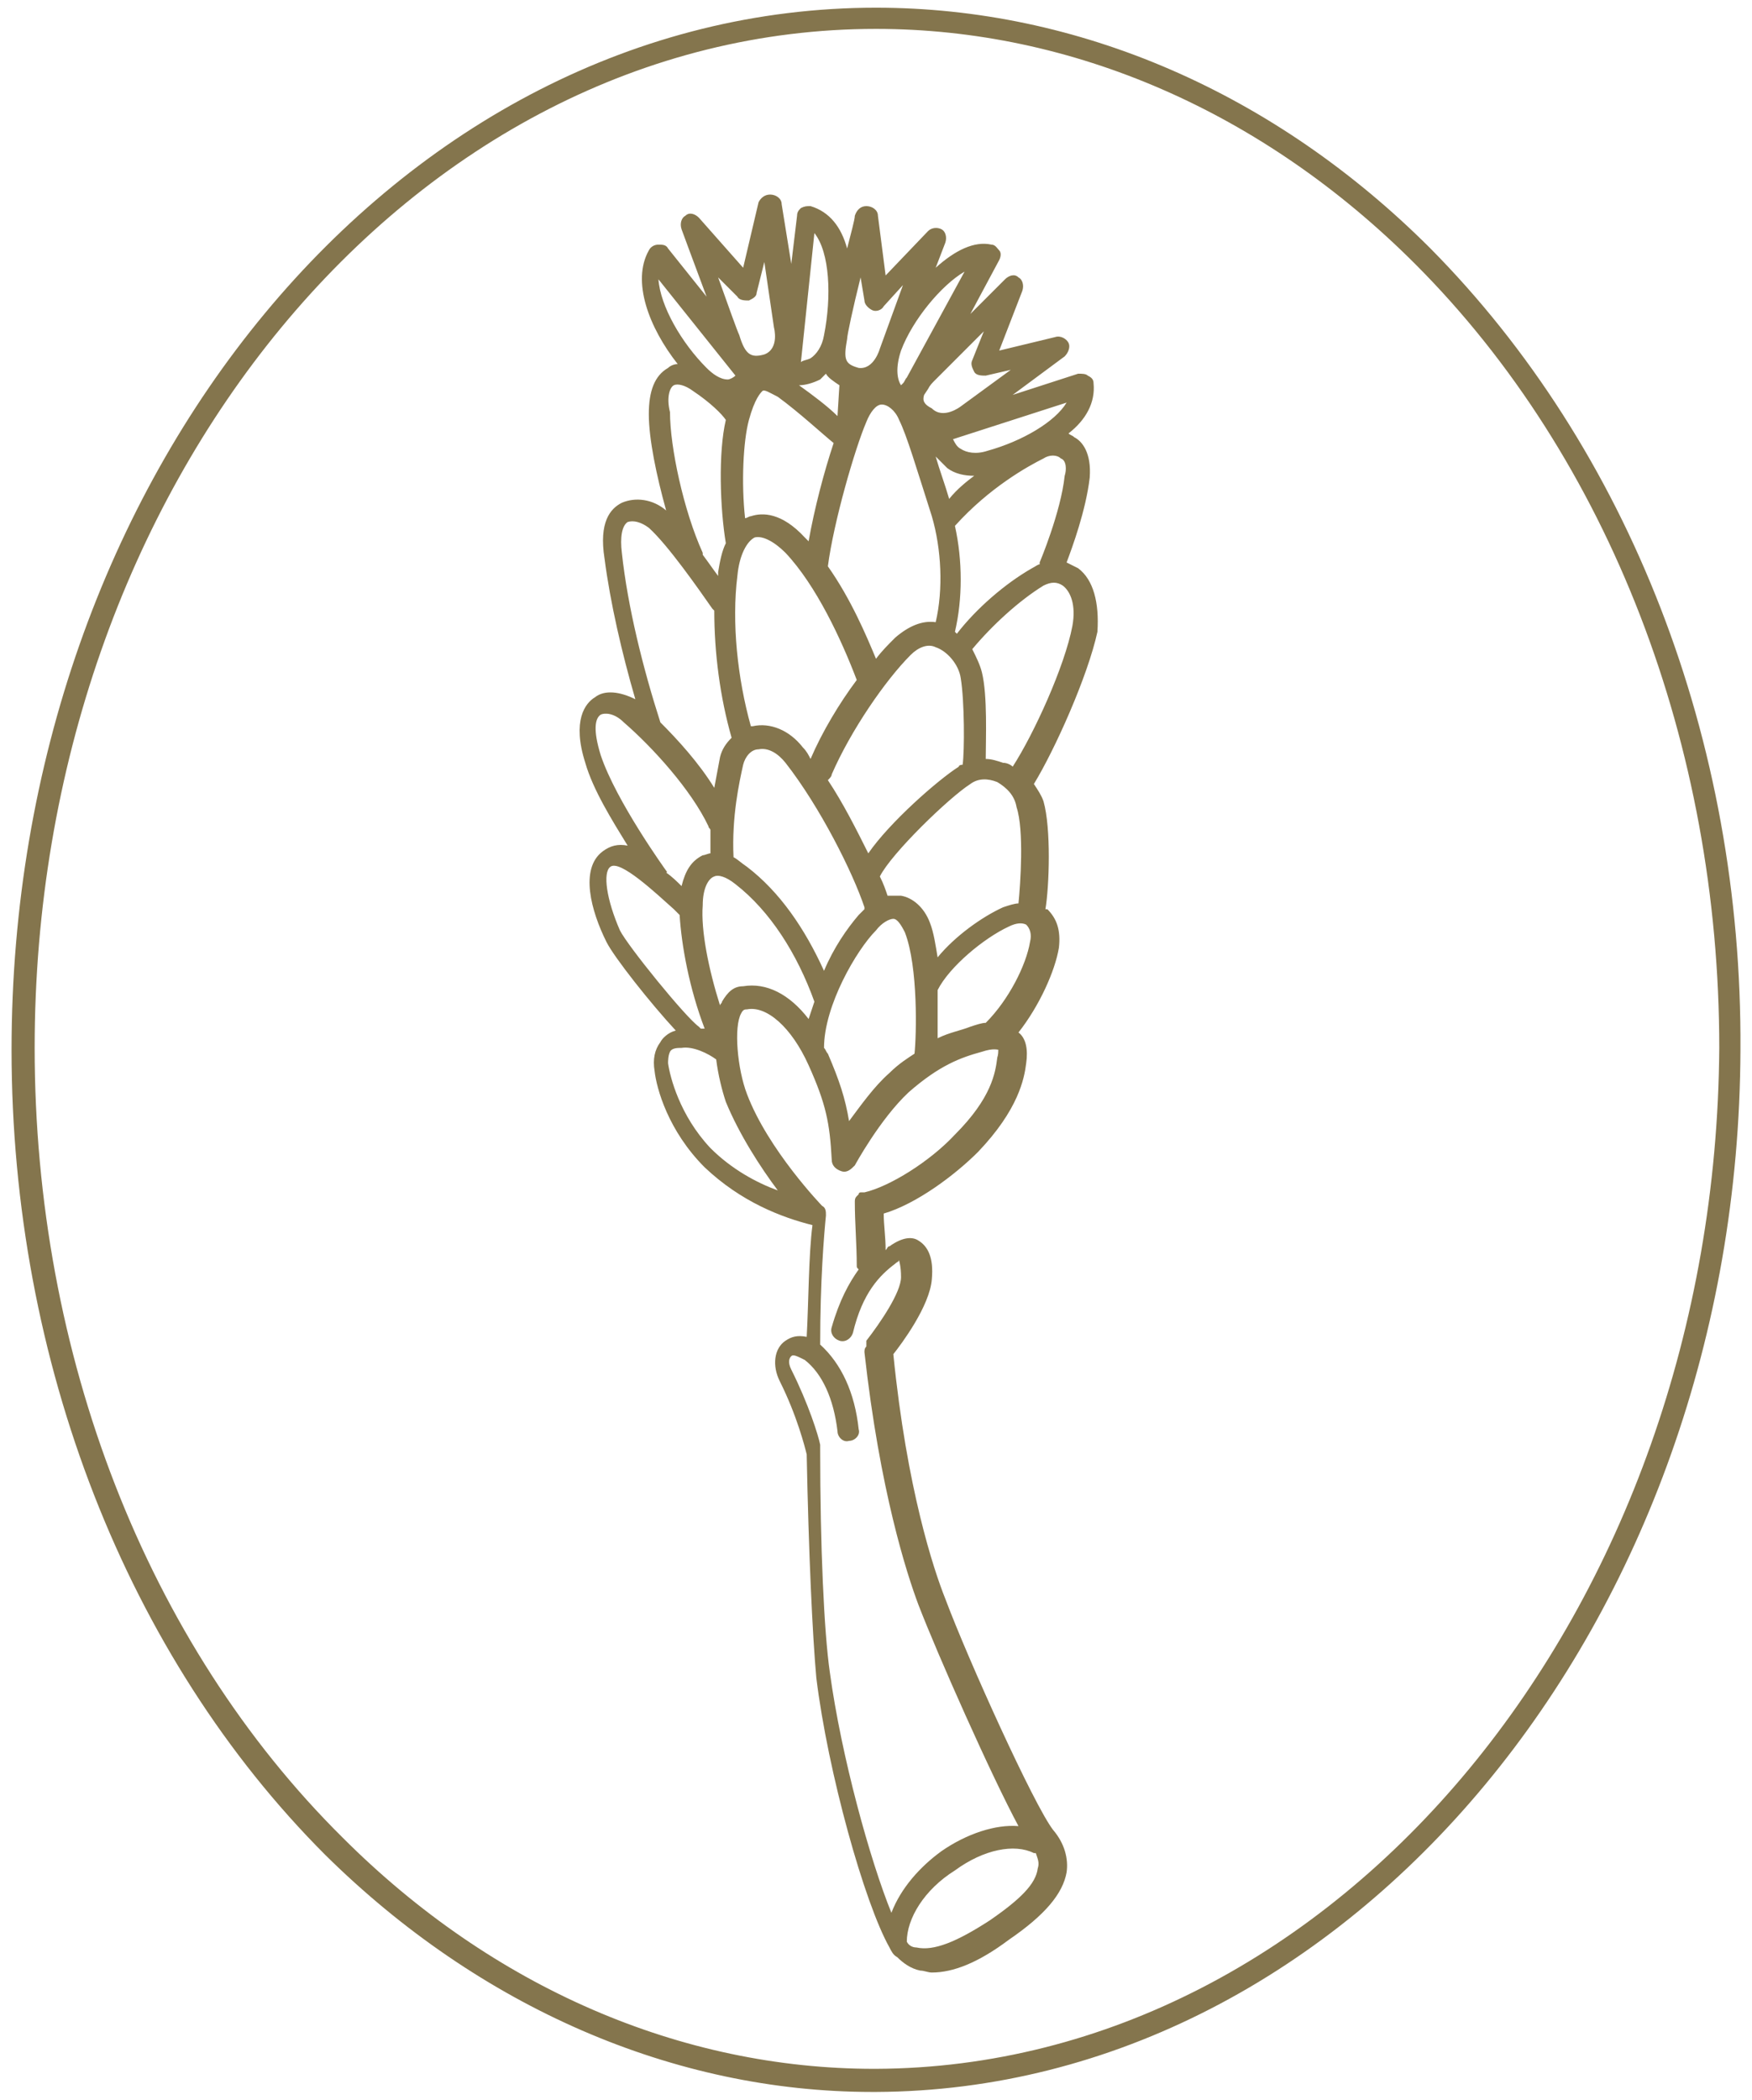
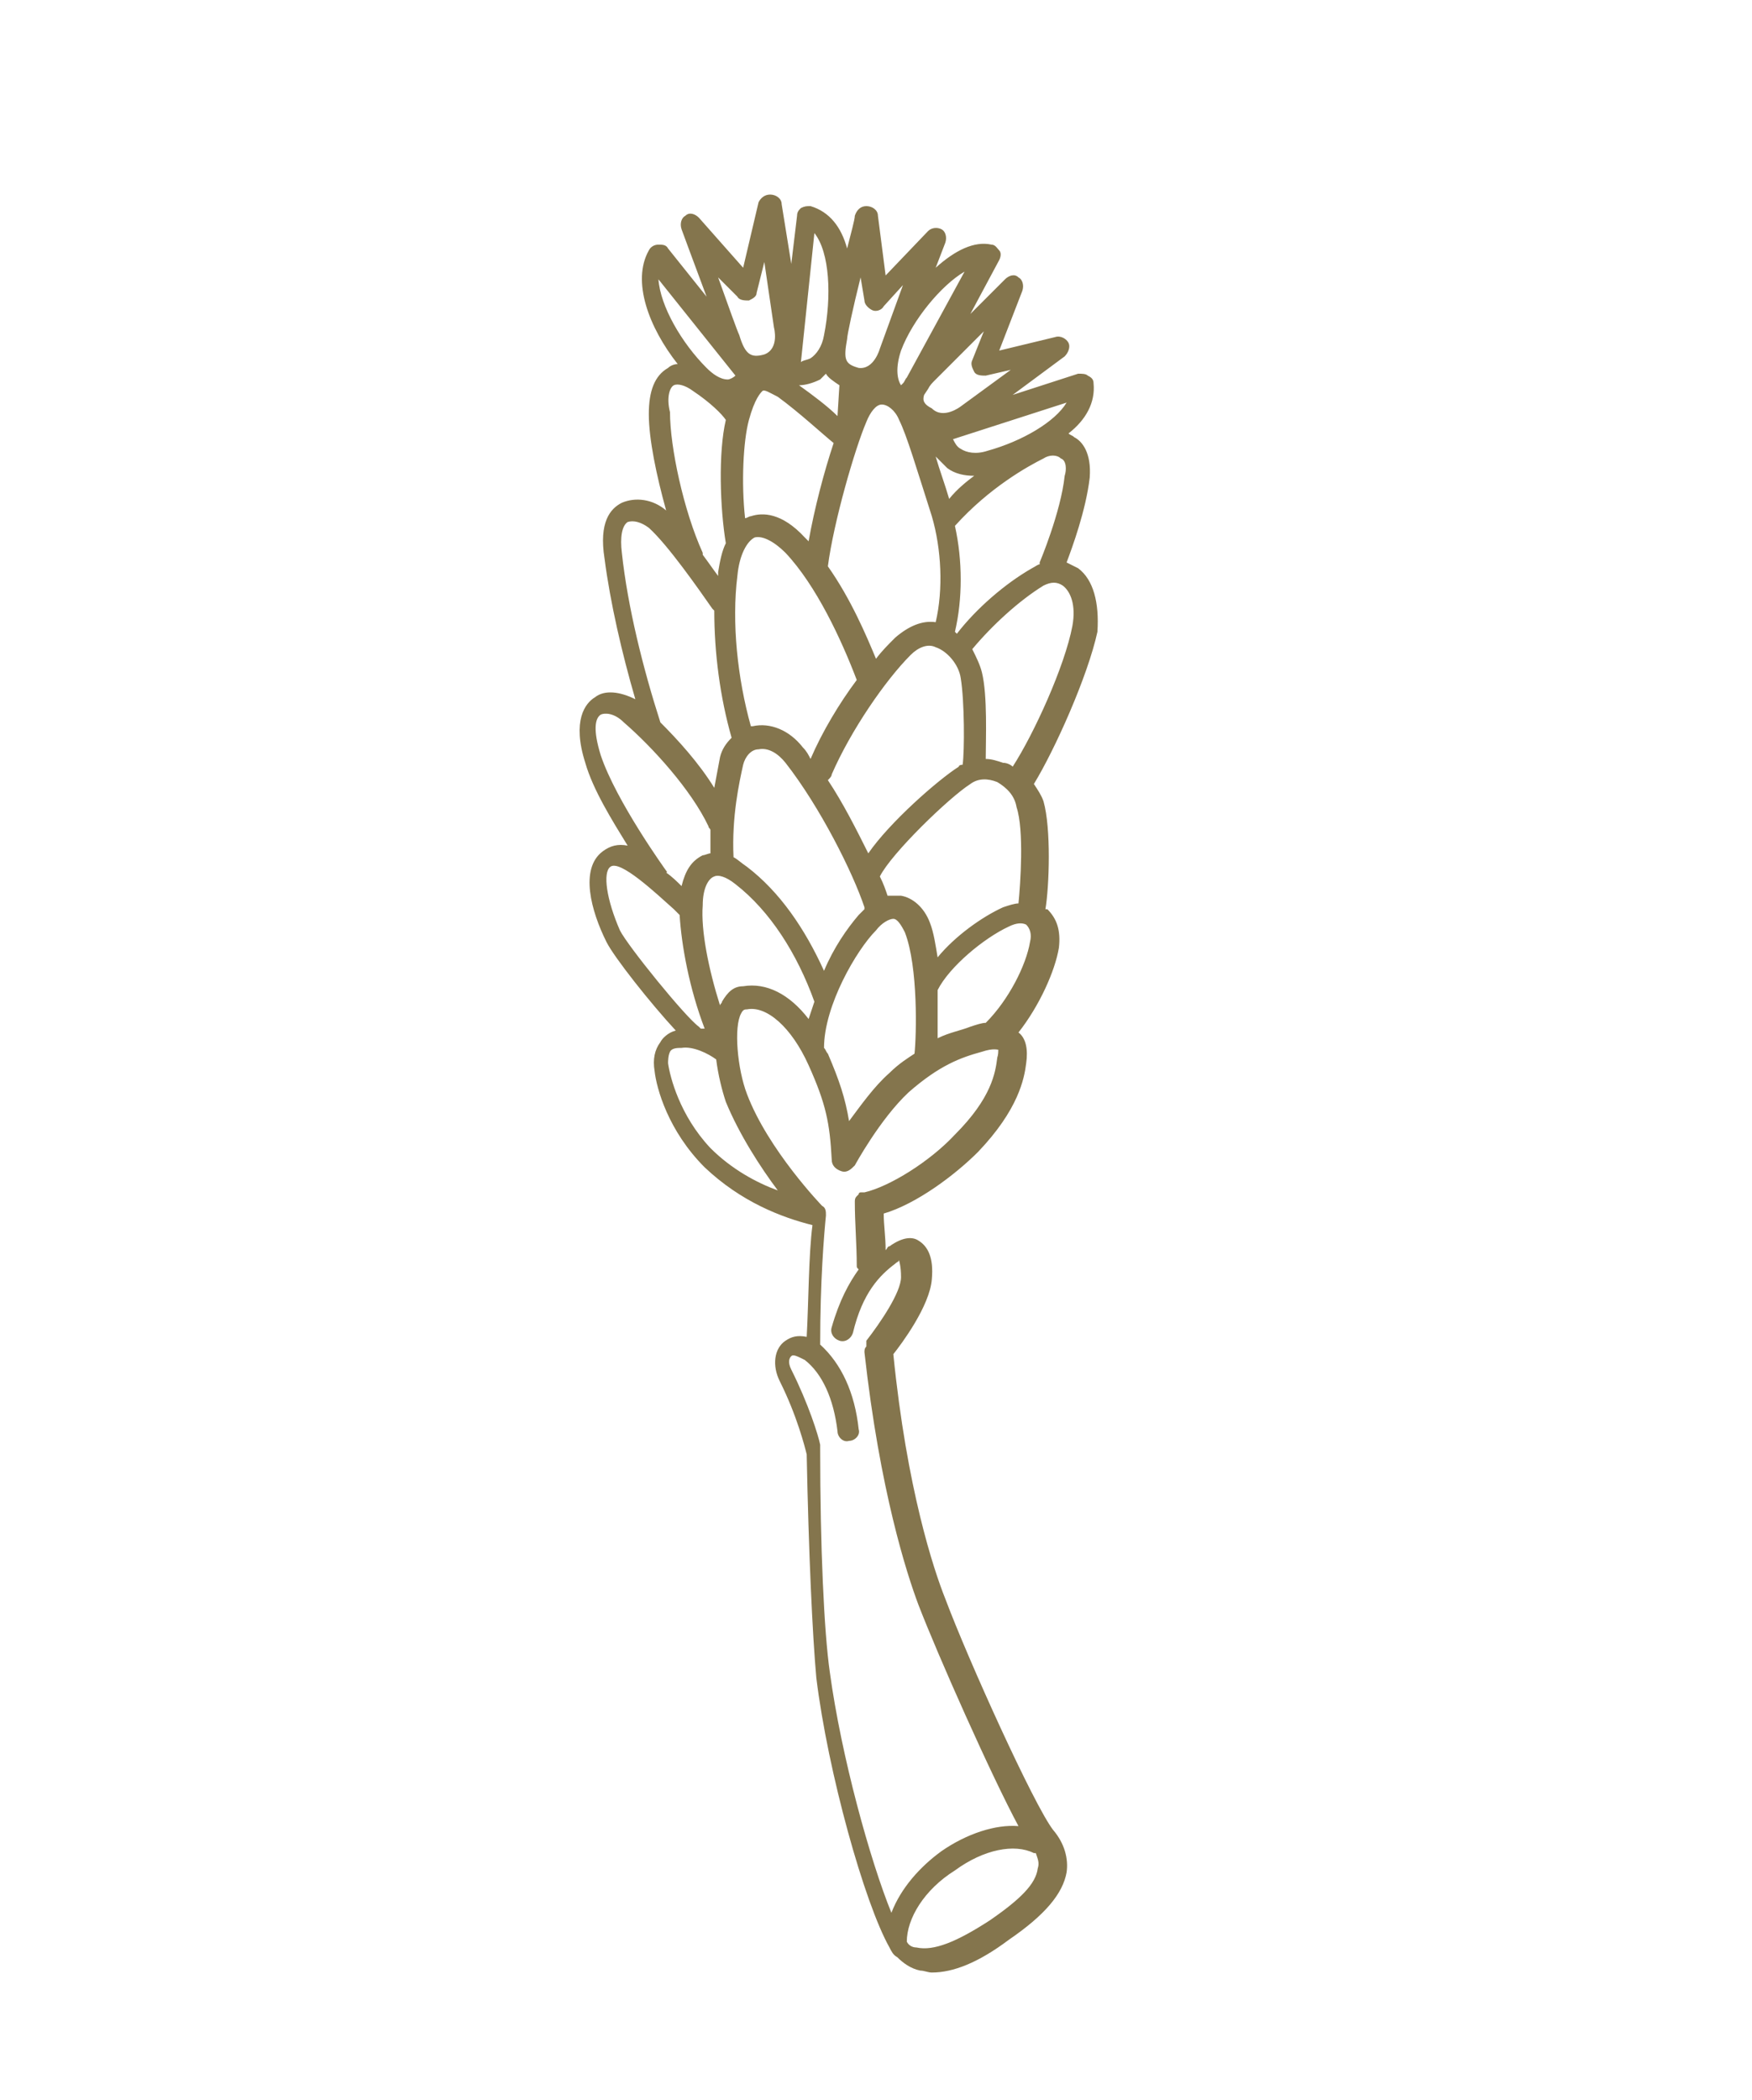
<svg xmlns="http://www.w3.org/2000/svg" version="1.1" x="0px" y="0px" viewBox="0 0 91 109" style="enable-background:new 0 0 91 109;" xml:space="preserve">
  <style type="text/css"> .st0{display:none;} .st1{display:inline;fill:rgb(132,117,77);} .st2{fill:rgb(132,117,77);} </style>
  <g id="Layer_1" class="st0">
    <path class="st1" d="M74.3,12.9C66.2,4.8,56,0.4,45.5,0.4C20.7,0.4,0.6,24.7,0.6,54.5c0,16.2,6,31.5,16.3,41.8 c8,7.9,18.1,12.3,28.4,12.3c0.1,0,0.1,0,0.2,0c24.6-0.1,44.8-24.4,44.9-54.1C90.5,38.4,84.6,23.3,74.3,12.9z M48.4,107.3 c-0.2-4.8,0.6-9.8,1.8-14.6c1.2-0.2,4.7-0.9,7-1.1c0.3,0,0.6-0.3,0.5-0.7c0-0.3-0.3-0.5-0.7-0.5c-2.1,0.2-5,0.8-6.5,1 c0.2-0.6,0.4-1.3,0.5-1.9c1-0.3,4.1-1.1,6.9-1.5c0.3,0,0.6-0.3,0.5-0.7c0-0.3-0.3-0.6-0.7-0.5c-2.4,0.3-5,0.9-6.4,1.3 c0.2-0.6,0.4-1.2,0.6-1.8c0,0,0,0,0,0c0,0,2.9-1.3,7.3-1.8c0.3,0,0.6-0.3,0.5-0.7c0-0.3-0.3-0.6-0.7-0.5c-3.1,0.4-5.5,1.1-6.7,1.5 c0.3-0.7,0.5-1.4,0.8-2.1c0.6-0.2,3.8-1.1,6.7-1.3c0.3,0,0.6-0.3,0.6-0.6s-0.3-0.6-0.6-0.6c-2.3,0.1-4.7,0.7-6.1,1.1 c0.3-0.7,0.6-1.3,0.9-2c0.9-0.2,3.5-0.8,6.8-1.3c0.3,0,0.5-0.3,0.5-0.7c0-0.3-0.3-0.5-0.7-0.5c-2.5,0.4-4.7,0.8-6,1.1 c0.3-0.6,0.6-1.2,0.8-1.7c0.9-0.2,3.4-0.9,6.8-1c0.3,0,0.6-0.3,0.6-0.6c0-0.3-0.3-0.6-0.6-0.6c-2.6,0.1-4.7,0.5-6,0.8 c0.3-0.5,0.6-1.1,0.9-1.6c2.3-0.6,4.7-0.9,6.7-0.9c0.3,0,0.6-0.2,0.6-0.6c0-0.3-0.2-0.6-0.6-0.6c-1.8-0.1-3.8,0.2-5.9,0.6 c0.3-0.4,0.6-0.8,0.9-1.3c0,0,0,0,0,0c2.1-0.7,4.2-1,6.1-0.9c0.3,0,0.6-0.2,0.6-0.6c0-0.3-0.2-0.6-0.6-0.6c-1.5-0.1-3.2,0.1-5,0.6 c0.3-0.4,0.6-0.8,1-1.2c0,0,0,0,0.1,0l0.2-0.1c1.4-0.5,2.2-0.8,5.4-0.6c0.3,0,0.6-0.2,0.6-0.6c0-0.3-0.2-0.6-0.6-0.6 c-2.2-0.1-3.3,0-4.3,0.2c0.4-0.4,0.7-0.8,1.1-1.2c0.9-0.1,3.2-0.2,4.9-0.1c0.3,0,0.6-0.2,0.6-0.6s-0.2-0.6-0.6-0.6 c-1.2-0.1-2.6,0-3.7,0c0.3-0.3,0.5-0.5,0.8-0.8c0.8-0.1,2.8-0.4,4-0.2c0.3,0,0.6-0.2,0.7-0.5c0-0.3-0.2-0.6-0.5-0.7 c-0.8-0.1-1.8,0-2.7,0c0.2-0.2,0.4-0.3,0.6-0.5c0,0,0,0,0.1,0c0,0,2-0.4,3.8-0.2c0.3,0,0.6-0.2,0.7-0.5c0-0.3-0.2-0.6-0.5-0.7 c-0.9-0.1-1.7-0.1-2.4,0c0.3-0.3,0.6-0.5,0.9-0.8c1.4-0.2,2.5-0.3,3.7-0.3c0.3,0,0.6-0.3,0.6-0.6c0-0.3-0.3-0.6-0.6-0.6 c-0.6,0-1.3,0.1-2,0.1c0.2-0.1,0.3-0.3,0.4-0.5c0.5-0.2,2-0.7,3.1-1.3c0.3-0.2,0.4-0.5,0.2-0.8c-0.2-0.3-0.5-0.4-0.8-0.2 c-0.5,0.3-1,0.5-1.6,0.7c0.1-0.2,0.1-0.4,0.2-0.5c0.4-0.3,1.4-1.1,1.8-2c0.1-0.3,0-0.6-0.3-0.8c-0.3-0.1-0.6,0-0.8,0.3 c-0.1,0.3-0.4,0.5-0.6,0.8c0-0.6-0.1-1.1-0.2-1.6l0-0.3c0-0.3-0.4-0.5-0.7-0.5c-0.3,0-0.5,0.3-0.5,0.7l0,0.3c0.1,0.9,0.3,1.9,0,3 c-0.1-0.2-0.2-0.5-0.3-0.7c-0.2-0.4-0.3-0.8-0.4-1.1c-0.1-0.3-0.4-0.5-0.7-0.4c-0.3,0.1-0.5,0.4-0.4,0.7c0.1,0.4,0.3,0.8,0.5,1.2 c0.3,0.6,0.5,1.2,0.5,1.7c-0.2,0.2-0.4,0.4-0.7,0.7c-0.2,0.1-0.3,0.3-0.5,0.4c-0.1-1.2-0.1-2.1-0.4-2.9c-0.1-0.3-0.4-0.5-0.8-0.4 c-0.3,0.1-0.5,0.4-0.4,0.8c0.3,0.8,0.3,1.8,0.4,3.4c0,0,0,0,0,0c-0.3,0.3-0.7,0.6-1,0.8c0-0.9-0.2-2.1-0.4-3.2 c-0.1-0.3-0.4-0.5-0.7-0.4c-0.3,0.1-0.5,0.4-0.4,0.7c0.4,1.6,0.4,3.5,0.4,4c-0.3,0.3-0.7,0.6-1,0.9c-0.1-1.2-0.3-2.3-0.5-3.5 c-0.1-0.3-0.4-0.5-0.7-0.4c-0.3,0.1-0.5,0.4-0.4,0.7c0.3,1.4,0.5,2.9,0.6,4.3c-0.4,0.3-0.7,0.7-1,1c-0.2-1.6-0.5-2.6-0.9-3.7 c-0.1-0.3-0.4-0.5-0.8-0.4c-0.3,0.1-0.5,0.5-0.4,0.8c0.4,1.1,0.7,2.3,0.9,4.3c-0.4,0.4-0.7,0.8-1,1.1c-0.2-1.1-0.5-2-0.8-2.9 c-0.1-0.3-0.2-0.6-0.3-0.9c-0.1-0.3-0.4-0.5-0.7-0.4c-0.3,0.1-0.5,0.4-0.4,0.7c0.1,0.3,0.2,0.6,0.3,0.9c0.4,1,0.8,2.3,0.9,3.7 c-0.4,0.4-0.7,0.9-1.1,1.3c-0.2-0.9-0.4-1.7-0.6-2.4c-0.2-0.6-0.3-1.1-0.4-1.4c-0.1-0.3-0.4-0.5-0.7-0.4c-0.3,0.1-0.5,0.4-0.4,0.7 c0.1,0.3,0.2,0.8,0.4,1.4c0.3,1,0.6,2.1,0.8,3.3c-0.4,0.6-0.9,1.2-1.2,1.8c-0.3-1.4-0.7-3-1.2-4.6c-0.1-0.3-0.4-0.5-0.7-0.4 c-0.3,0.1-0.5,0.4-0.4,0.7c0.7,2,1.2,4.1,1.4,5.7c0,0,0,0,0,0c0,0-0.1,0.1-0.1,0.1c-0.2,0.4-0.5,0.9-0.8,1.3 c-0.4-1.6-1-3.3-1.4-4.8c-0.1-0.3-0.4-0.5-0.7-0.4c-0.3,0.1-0.5,0.4-0.4,0.7c0.6,1.8,1.4,4.2,1.7,5.9c0,0,0,0,0,0 c-0.3,0.7-0.7,1.4-1,2.1c-0.7-2-1.5-4.7-1.5-5c0-0.3-0.3-0.6-0.7-0.5c-0.3,0-0.6,0.3-0.5,0.7c0.1,0.5,1.2,4.5,2,6.4 c-0.3,0.6-0.5,1.2-0.8,1.9c-1-1.8-2-5.2-2.1-5.5c-0.1-0.3-0.4-0.5-0.7-0.4c-0.3,0.1-0.5,0.4-0.4,0.7c0,0,1.3,4.7,2.7,6.6 c-0.3,0.7-0.5,1.3-0.8,2c-1.5-2.4-2.1-5.1-2.3-5.7c-0.1-0.3-0.4-0.5-0.7-0.5c-0.3,0.1-0.5,0.4-0.5,0.7c0.1,0.7,0.9,4.1,2.9,6.8 c-0.2,0.6-0.4,1.3-0.6,1.9c-0.8-1.3-1.4-2.6-2.1-4.4c-0.1-0.3-0.5-0.5-0.8-0.3c-0.3,0.1-0.5,0.5-0.3,0.8c0.9,2.3,1.6,3.8,2.7,5.5 c-0.2,0.6-0.4,1.2-0.5,1.8c-0.3-0.4-0.6-0.8-0.7-1.2c-0.1-0.3-0.5-0.4-0.8-0.3c-0.3,0.1-0.4,0.5-0.3,0.8c0.3,0.6,0.8,1.3,1.5,2.1 c-0.5,1.8-0.8,3.6-1.1,5.4c-4.2-27.9-0.4-46.1,0.2-48.5c3.1-1.5,6.1-5,8-8.7c3.5-1.1,5.7-3.1,6.9-6.2c0.4-0.1,0.7-0.4,0.9-0.7 c0.5,0,1-0.2,1.3-0.6c0.3-0.5,0.3-1.1,0-1.6c0.4-0.5,0.3-1.1,0.1-1.6c-0.3-0.5-0.8-0.8-1.4-0.8c-0.2-0.3-0.5-0.5-0.8-0.6 c0.1-0.4,0.1-0.9-0.2-1.3c0.4-0.5,0.3-1.1,0.1-1.6c-0.3-0.5-0.8-0.8-1.4-0.8c-0.3-0.5-0.8-0.7-1.3-0.7c0,0,0,0,0,0 c-0.6,0-1.1,0.3-1.4,0.7c-0.5,0-0.9,0.1-1.2,0.4c-0.3-0.3-0.7-0.4-1.1-0.4c-0.2-0.4-0.6-0.6-1-0.7c0.1-0.4,0.1-0.9-0.1-1.3 c0.4-0.5,0.3-1.1,0.1-1.6c-0.3-0.5-0.8-0.8-1.4-0.8c-0.3-0.5-0.8-0.7-1.3-0.7c0,0,0,0,0,0c-0.6,0-1.1,0.3-1.4,0.7 c-0.5,0-1,0.2-1.3,0.5c-0.3-0.3-0.7-0.6-1.2-0.5c-0.3-0.5-0.8-0.7-1.3-0.7c0,0,0,0,0,0c-0.6,0-1.1,0.3-1.4,0.7 c-0.5,0-0.9,0.1-1.2,0.4c-0.3-0.3-0.7-0.5-1.2-0.4c-0.3-0.5-0.8-0.7-1.3-0.7c0,0,0,0,0,0c-0.6,0-1.1,0.3-1.4,0.7 c-0.7-0.1-1.3,0.3-1.5,0.8c-0.2,0.5-0.2,1.1,0.1,1.5c-0.2,0.4-0.3,0.9-0.1,1.3c-0.4,0.1-0.8,0.3-1.1,0.7c-0.5,0-0.9,0.1-1.2,0.4 c-0.3-0.3-0.7-0.5-1.2-0.4c-0.3-0.5-0.8-0.7-1.3-0.7c0,0,0,0,0,0c-0.6,0-1.1,0.3-1.4,0.7c-0.7-0.1-1.3,0.3-1.5,0.8 c-0.2,0.5-0.2,1.1,0.1,1.5c-0.2,0.4-0.3,0.8-0.1,1.3c-0.4,0.1-0.8,0.3-1,0.7c-0.7-0.1-1.3,0.3-1.5,0.8c-0.2,0.5-0.2,1.1,0.1,1.5 c-0.3,0.5-0.3,1,0,1.5c0.3,0.5,0.8,0.8,1.4,0.8c0.2,0.4,0.6,0.6,1,0.7c1.1,2.5,2.6,5.2,6.3,5.9c0.1,0.2,0.1,0.3,0.2,0.5 c2.1,4.1,4.8,6.9,7.9,8.4c-0.7,3-4.3,21.5-0.1,49.3c-1.8-6-4.9-13-8.5-21c-2.6-5.6-5.5-10.1-8.1-14.2c-0.9-1.4-1.8-2.7-2.5-4 c0,0,0,0,0,0c1.2-1.3,1.8-3,1.9-5.1c0.3-0.1,0.5-0.4,0.7-0.6c0.5,0,1-0.2,1.3-0.6c0.3-0.5,0.3-1.1,0-1.6c0.4-0.5,0.3-1.1,0.1-1.6 c-0.3-0.5-0.8-0.8-1.4-0.8c-0.2-0.4-0.6-0.6-1-0.7c0-0.3,0-0.7-0.2-1c0.4-0.5,0.3-1.1,0.1-1.6c-0.3-0.5-0.8-0.8-1.4-0.8 c-0.3-0.5-0.8-0.7-1.3-0.7c0,0,0,0,0,0c-0.6,0-1.1,0.3-1.4,0.7c-0.6,0-1,0.2-1.3,0.5c-0.3-0.3-0.7-0.5-1.2-0.5 c-0.3-0.5-0.8-0.7-1.3-0.7c0,0,0,0,0,0c-0.6,0-1.1,0.3-1.4,0.7c-0.7-0.1-1.3,0.3-1.5,0.8c-0.2,0.5-0.2,1.1,0.1,1.5 c-0.2,0.4-0.3,0.8-0.1,1.2c-0.3,0.1-0.5,0.3-0.6,0.6c-0.7-0.1-1.3,0.3-1.5,0.8c-0.2,0.5-0.2,1.1,0.1,1.5c-0.3,0.5-0.3,1,0,1.5 c0.3,0.5,0.8,0.8,1.4,0.8c0.3,0.5,0.8,0.7,1.3,0.8c0.6,1,3.1,4.8,7.5,5.5c0.8,1.4,1.7,2.8,2.7,4.3c2.6,4,5.5,8.5,8,14 c5.5,12,9.8,21.7,9.9,29.1c0,0.1,0,0.1,0,0.2c-0.6,0-1.1,0.1-1.7,0.1c-10.1,0.1-19.9-4.2-27.7-12c-10.2-10.1-16-25.1-16-41 c0-29.2,19.6-52.9,43.7-52.9c10.2,0,20.1,4.3,28,12.2c10.1,10.1,15.8,25,15.8,40.7C89.1,82.4,71.1,105.4,48.4,107.3z M31.2,30.9 c-0.2-0.1-0.3-0.3-0.2-0.5c0.1-0.2,0.3-0.2,0.6-0.1c0.2,0.1,0.4,0,0.5,0c0.2-0.1,0.3-0.2,0.3-0.4c0-0.2,0.2-0.3,0.4-0.3h0 c0.1,0,0.3,0,0.3,0.3c0,0.2,0.1,0.3,0.3,0.4c0.2,0.1,0.4,0.1,0.5,0c0.3-0.2,0.5,0.1,0.5,0.1c0.1,0.1,0.1,0.3-0.2,0.5 C34.1,31,34,31.2,34,31.4c0,0.2,0,0.4,0.2,0.5c0.2,0.2,0.3,0.5,0.2,0.6c-0.1,0.1-0.3,0.1-0.5,0c-0.2-0.1-0.4,0-0.5,0.1 s-0.3,0.3-0.2,0.5c0,0.1,0,0.3-0.2,0.3c-0.1,0-0.4-0.1-0.5-0.4c0-0.2-0.2-0.3-0.3-0.4c-0.1,0-0.2-0.1-0.3-0.1c-0.1,0-0.2,0-0.3,0.1 c-0.2,0.1-0.4-0.1-0.5-0.2c-0.1-0.2,0-0.4,0.1-0.4c0.2-0.1,0.3-0.3,0.3-0.5C31.4,31.2,31.3,31,31.2,30.9z M64,31.9 c0.2,0.2,0.3,0.5,0.2,0.6c-0.1,0.1-0.3,0.1-0.5,0c-0.2-0.1-0.4,0-0.5,0.1c-0.2,0.1-0.3,0.3-0.2,0.5c0,0.1,0,0.3-0.2,0.3 c-0.1,0-0.4-0.1-0.5-0.4c0-0.2-0.2-0.3-0.3-0.4c-0.1,0-0.2-0.1-0.3-0.1c-0.1,0-0.2,0-0.3,0.1c-0.2,0.1-0.4-0.1-0.5-0.2 c-0.1-0.2,0-0.4,0.1-0.4c0.2-0.1,0.3-0.3,0.3-0.5c0-0.2-0.1-0.4-0.3-0.5c-0.2-0.1-0.3-0.3-0.2-0.5c0.1-0.2,0.3-0.2,0.6-0.1 c0.2,0.1,0.3,0,0.5,0c0.2-0.1,0.3-0.2,0.3-0.4c0-0.2,0.2-0.3,0.4-0.3h0c0.1,0,0.3,0,0.3,0.3c0,0.2,0.1,0.3,0.3,0.4s0.4,0.1,0.5,0 c0.3-0.2,0.5,0.1,0.5,0.1c0.1,0.1,0.1,0.3-0.2,0.5c-0.1,0.1-0.2,0.3-0.3,0.4S63.8,31.7,64,31.9z M39.4,38.9c-0.8-2-1-3.8-1.1-4.5 c0.3-0.1,0.6-0.4,0.7-0.7c0.5,0,0.9-0.2,1.2-0.5c0.3,0.4,0.8,0.6,1.2,0.6c0.2,0.3,0.4,0.5,0.7,0.6C41.8,36.1,40.9,37.6,39.4,38.9z M36.1,30.9c-0.2-0.1-0.3-0.3-0.2-0.5c0.1-0.2,0.3-0.2,0.6-0.1c0.2,0.1,0.4,0,0.5,0c0.2-0.1,0.3-0.2,0.3-0.4c0-0.2,0.2-0.3,0.4-0.3 h0c0.1,0,0.3,0,0.3,0.3c0,0.2,0.1,0.3,0.3,0.4c0.2,0.1,0.4,0.1,0.5,0c0.3-0.2,0.5,0.1,0.5,0.1c0.1,0.1,0.1,0.3-0.2,0.5 C39.1,31,39,31.2,39,31.4c0,0.2,0,0.4,0.2,0.5c0.2,0.2,0.3,0.5,0.2,0.6c-0.1,0.1-0.3,0.1-0.5,0c-0.2-0.1-0.4,0-0.5,0.1 S38,32.8,38,33c0,0.1,0,0.3-0.2,0.3c-0.1,0-0.4-0.1-0.5-0.4c0-0.2-0.2-0.3-0.3-0.4c-0.1,0-0.2-0.1-0.3-0.1c-0.1,0-0.2,0-0.3,0.1 c-0.2,0.1-0.4-0.1-0.5-0.2c-0.1-0.2,0-0.4,0.1-0.4c0.2-0.1,0.3-0.3,0.3-0.5C36.4,31.2,36.3,31,36.1,30.9z M59.1,31.9 c0.2,0.2,0.3,0.5,0.2,0.6c-0.1,0.1-0.3,0.1-0.5,0c-0.2-0.1-0.4,0-0.5,0.1c-0.2,0.1-0.3,0.3-0.3,0.5c0,0.1,0,0.3-0.2,0.3 c-0.1,0-0.4-0.1-0.5-0.4c0-0.2-0.2-0.3-0.3-0.4c-0.1,0-0.2-0.1-0.3-0.1c-0.1,0-0.2,0-0.3,0.1c-0.2,0.1-0.4-0.1-0.5-0.2 c-0.1-0.2,0-0.4,0.1-0.4c0.2-0.1,0.3-0.3,0.3-0.5c0-0.2-0.1-0.4-0.3-0.5c-0.2-0.1-0.3-0.3-0.2-0.5c0.1-0.2,0.3-0.2,0.6-0.1 c0.2,0.1,0.3,0,0.5,0c0.2-0.1,0.3-0.2,0.3-0.4c0-0.2,0.2-0.3,0.4-0.3h0c0.1,0,0.3,0,0.3,0.3c0,0.2,0.1,0.3,0.3,0.4 c0.2,0.1,0.4,0.1,0.5,0c0.3-0.2,0.5,0.1,0.5,0.1c0.1,0.1,0.1,0.3-0.2,0.5c-0.1,0.1-0.2,0.3-0.3,0.4S59,31.7,59.1,31.9z M50.1,38.8 c-1.3-1.4-1.6-3.6-1.7-4.4c0,0,0,0,0,0c0.3-0.1,0.5-0.4,0.7-0.6c0.5,0,0.9-0.2,1.2-0.5c0.3,0.3,0.7,0.5,1.1,0.5 c0.2,0.3,0.5,0.5,0.7,0.6c0,0,0,0,0,0C51.9,36.2,51.5,37.9,50.1,38.8z M46.2,31c-0.2-0.1-0.3-0.3-0.2-0.5c0.1-0.2,0.3-0.2,0.6-0.1 c0.2,0.1,0.3,0,0.5,0c0.2-0.1,0.3-0.2,0.3-0.4c0-0.2,0.2-0.3,0.4-0.3c0,0,0,0,0,0c0.1,0,0.3,0,0.3,0.3c0,0.2,0.1,0.3,0.3,0.4 s0.4,0.1,0.5,0c0.3-0.2,0.5,0.1,0.5,0.1c0.1,0.1,0.1,0.3-0.2,0.5c-0.1,0.1-0.2,0.3-0.3,0.4c0,0.2,0,0.4,0.2,0.5 c0.2,0.2,0.3,0.5,0.2,0.6c-0.1,0.1-0.3,0.1-0.5,0c-0.2-0.1-0.4,0-0.5,0.1c-0.2,0.1-0.3,0.3-0.2,0.5c0,0.1,0,0.3-0.2,0.3 c-0.1,0-0.4-0.1-0.5-0.4c0-0.2-0.2-0.3-0.3-0.4c-0.1,0-0.2-0.1-0.3-0.1c-0.1,0-0.2,0-0.3,0.1c-0.2,0.1-0.4-0.1-0.5-0.2 c-0.1-0.2,0-0.4,0.1-0.4c0.2-0.1,0.3-0.3,0.3-0.5C46.5,31.2,46.4,31.1,46.2,31z M44.3,31.9c0.2,0.2,0.3,0.5,0.2,0.6 c-0.1,0.1-0.3,0.1-0.5,0c-0.2-0.1-0.4,0-0.5,0.1c-0.2,0.1-0.3,0.3-0.2,0.5c0,0.1,0,0.3-0.2,0.3c-0.1,0-0.4-0.1-0.5-0.4 c0-0.2-0.2-0.3-0.3-0.4c-0.1,0-0.2-0.1-0.3-0.1c-0.1,0-0.2,0-0.3,0.1c-0.2,0.1-0.4-0.1-0.5-0.2c-0.1-0.2,0-0.4,0.1-0.4 c0.2-0.1,0.3-0.3,0.3-0.5c0-0.2-0.1-0.4-0.3-0.5C41,30.8,41,30.6,41,30.5c0.1-0.2,0.3-0.2,0.6-0.1c0.2,0.1,0.4,0,0.5,0 c0.2-0.1,0.3-0.2,0.3-0.4c0-0.2,0.2-0.3,0.4-0.3h0c0.1,0,0.3,0,0.3,0.3c0,0.2,0.1,0.3,0.3,0.4s0.4,0.1,0.5,0 c0.3-0.2,0.5,0.1,0.5,0.1c0.1,0.1,0.1,0.3-0.2,0.5c-0.1,0.1-0.2,0.3-0.3,0.4S44.1,31.7,44.3,31.9z M50.4,25.3c0.1,0,0.3,0,0.3,0.3 c0,0.2,0.1,0.3,0.3,0.4c0.2,0.1,0.4,0.1,0.5,0c0.3-0.2,0.5,0.1,0.5,0.1c0.1,0.1,0.1,0.3-0.2,0.5c-0.1,0.1-0.2,0.3-0.3,0.4 s0,0.4,0.2,0.5c0.2,0.2,0.3,0.5,0.2,0.6c-0.1,0.1-0.3,0.1-0.5,0c-0.2-0.1-0.4,0-0.5,0.1c-0.2,0.1-0.3,0.3-0.2,0.5 c0,0.1,0,0.3-0.2,0.3c-0.1,0-0.4-0.1-0.5-0.4c0-0.2-0.2-0.3-0.3-0.4c-0.1,0-0.2-0.1-0.3-0.1c-0.1,0-0.2,0-0.3,0.1 c-0.2,0.1-0.4-0.1-0.5-0.2c-0.1-0.2,0-0.4,0.1-0.4c0.2-0.1,0.3-0.3,0.3-0.5c0-0.2-0.1-0.4-0.3-0.5c-0.2-0.1-0.3-0.3-0.2-0.5 c0.1-0.2,0.3-0.2,0.6-0.1c0.2,0.1,0.3,0,0.5,0c0.2-0.1,0.3-0.2,0.3-0.4C50,25.4,50.2,25.3,50.4,25.3L50.4,25.3z M54.3,31.9 c0.2,0.2,0.3,0.5,0.2,0.6c-0.1,0.1-0.3,0.1-0.5,0c-0.2-0.1-0.4,0-0.5,0.1c-0.2,0.1-0.3,0.3-0.3,0.5c0,0.1,0,0.3-0.2,0.3 c-0.1,0-0.4-0.1-0.5-0.4c0-0.2-0.2-0.3-0.3-0.4c-0.1,0-0.2-0.1-0.3-0.1c-0.1,0-0.2,0-0.3,0.1c-0.2,0.1-0.4-0.1-0.5-0.2 c-0.1-0.2,0-0.4,0.1-0.4c0.2-0.1,0.3-0.3,0.3-0.5c0-0.2-0.1-0.4-0.3-0.5C51,30.8,51,30.6,51,30.5c0.1-0.2,0.3-0.2,0.6-0.1 c0.2,0.1,0.3,0,0.5,0c0.2-0.1,0.3-0.2,0.3-0.4c0-0.2,0.2-0.3,0.4-0.3h0c0.1,0,0.3,0,0.3,0.3c0,0.2,0.1,0.3,0.3,0.4 c0.2,0.1,0.4,0.1,0.5,0c0.3-0.2,0.5,0.1,0.5,0.1c0.1,0.1,0.1,0.3-0.2,0.5c-0.1,0.1-0.2,0.3-0.3,0.4S54.1,31.7,54.3,31.9z M47,26.2 c0.1,0.1,0.1,0.3-0.2,0.5c-0.1,0.1-0.2,0.3-0.3,0.4s0,0.4,0.2,0.5c0.2,0.2,0.3,0.5,0.2,0.6c-0.1,0.1-0.3,0.1-0.5,0 c-0.2-0.1-0.4,0-0.5,0.1s-0.3,0.3-0.3,0.5c0,0.1,0,0.3-0.2,0.3c-0.1,0-0.4-0.1-0.5-0.4c0-0.2-0.2-0.3-0.3-0.4 c-0.1,0-0.2-0.1-0.3-0.1c-0.1,0-0.2,0-0.3,0.1c-0.2,0.1-0.4-0.1-0.5-0.2c-0.1-0.2,0-0.4,0.1-0.4c0.2-0.1,0.3-0.3,0.3-0.5 c0-0.2-0.1-0.4-0.3-0.5c-0.2-0.1-0.3-0.3-0.2-0.5c0.1-0.2,0.3-0.2,0.6-0.1c0.2,0.1,0.3,0,0.5,0s0.3-0.2,0.3-0.4 c0-0.2,0.2-0.3,0.4-0.3c0,0,0,0,0,0c0.1,0,0.3,0,0.3,0.3c0,0.2,0.1,0.3,0.3,0.4c0.2,0.1,0.4,0.1,0.5,0C46.8,25.9,47,26.1,47,26.2z M54.2,33.8c0.4,0,0.8-0.1,1.1-0.4c0.3,0.3,0.7,0.5,1.1,0.4c0.2,0.3,0.4,0.5,0.7,0.6c-0.2,1.5-0.8,3.1-1.6,4.8 c-1.5-1.7-1.9-4-2-4.7C53.8,34.3,54,34.1,54.2,33.8z M43.4,34.5c0.4-0.1,0.6-0.4,0.8-0.7c0.5,0,0.9-0.2,1.2-0.5 c0.3,0.3,0.7,0.5,1.2,0.5c0.2,0.3,0.5,0.5,0.8,0.7c-0.3,1.5-0.9,3.3-2.5,4.3C43.4,37.4,43.3,35.2,43.4,34.5z M45.5,39.7 c1.1-0.7,1.9-1.8,2.3-2.8c0.3,1,0.8,2.1,1.7,3c0,0.8-0.1,3.9-1.9,7.9C45.6,44.1,45.4,40.7,45.5,39.7z M50.7,39.9 c1.1-0.7,1.8-1.8,2.2-2.9c0.4,1.1,1,2.3,2.1,3.3c-1.5,2.8-3.7,5.6-6,7.2C50.5,43.7,50.7,40.8,50.7,39.9z M58.2,34.5 c0.4-0.1,0.7-0.4,0.8-0.7c0.4,0,0.8-0.1,1.1-0.4c0.3,0.3,0.7,0.4,1.1,0.4c0.1,0.3,0.4,0.4,0.6,0.6c-1,2.3-2.6,3.8-5,4.8 C57.5,37.5,58,35.9,58.2,34.5z M61.6,27.6c0.2,0.2,0.3,0.5,0.2,0.6c-0.1,0.1-0.3,0.1-0.5,0c-0.2-0.1-0.4,0-0.5,0.1 c-0.2,0.1-0.3,0.3-0.2,0.5c0,0.1,0,0.3-0.2,0.3c-0.1,0-0.4-0.1-0.5-0.4c0-0.2-0.2-0.3-0.3-0.4c-0.1,0-0.2-0.1-0.3-0.1 c-0.1,0-0.2,0-0.3,0.1c-0.2,0.1-0.4-0.1-0.5-0.2c-0.1-0.2,0-0.4,0.1-0.4c0.2-0.1,0.3-0.3,0.3-0.5c0-0.2-0.1-0.4-0.3-0.5 c-0.2-0.1-0.3-0.3-0.2-0.5c0.1-0.2,0.3-0.2,0.6-0.1c0.2,0.1,0.4,0,0.5,0c0.2-0.1,0.3-0.2,0.3-0.4c0-0.2,0.2-0.3,0.4-0.3 c0,0,0,0,0,0c0.1,0,0.3,0,0.3,0.3c0,0.2,0.1,0.3,0.3,0.4c0.2,0.1,0.4,0.1,0.5,0c0.3-0.2,0.5,0.1,0.5,0.1c0.1,0.1,0.1,0.3-0.2,0.5 c-0.1,0.1-0.2,0.3-0.3,0.4S61.5,27.4,61.6,27.6z M56.8,27.6c0.2,0.2,0.3,0.5,0.2,0.6c-0.1,0.1-0.3,0.1-0.5,0 c-0.2-0.1-0.4,0-0.5,0.1c-0.2,0.1-0.3,0.3-0.2,0.5c0,0.1,0,0.3-0.2,0.3c-0.1,0-0.4-0.1-0.5-0.4c0-0.2-0.2-0.3-0.3-0.4 c-0.1,0-0.2-0.1-0.3-0.1c-0.1,0-0.2,0-0.3,0.1c-0.2,0.1-0.4-0.1-0.5-0.2c-0.1-0.2,0-0.4,0.1-0.4c0.2-0.1,0.3-0.3,0.3-0.5 c0-0.2-0.1-0.4-0.3-0.5c-0.2-0.1-0.3-0.3-0.2-0.5c0.1-0.2,0.3-0.2,0.6-0.1c0.2,0.1,0.4,0,0.5,0c0.2-0.1,0.3-0.2,0.3-0.4 c0-0.2,0.2-0.3,0.4-0.3c0,0,0,0,0,0c0.1,0,0.3,0,0.3,0.3c0,0.2,0.1,0.3,0.3,0.4c0.2,0.1,0.4,0.1,0.5,0c0.3-0.2,0.5,0.1,0.5,0.1 c0.1,0.1,0.1,0.3-0.2,0.5c-0.1,0.1-0.2,0.3-0.3,0.4S56.6,27.4,56.8,27.6z M54.3,23.2c0.2,0.2,0.3,0.5,0.2,0.6 c-0.1,0.1-0.3,0.1-0.5,0c-0.2-0.1-0.4,0-0.5,0.1c-0.2,0.1-0.3,0.3-0.2,0.5c0,0.1,0,0.3-0.2,0.3c-0.1,0-0.4-0.1-0.5-0.4 c0-0.2-0.2-0.3-0.3-0.4c-0.1,0-0.2-0.1-0.3-0.1c-0.1,0-0.2,0-0.3,0.1c-0.2,0.1-0.4-0.1-0.5-0.2c-0.1-0.2,0-0.4,0.1-0.4 c0.2-0.1,0.3-0.3,0.3-0.5c0-0.2-0.1-0.4-0.3-0.5c-0.2-0.1-0.3-0.3-0.2-0.5c0.1-0.2,0.3-0.2,0.6-0.1c0.2,0.1,0.3,0,0.5,0 c0.2-0.1,0.3-0.2,0.3-0.4c0-0.2,0.2-0.3,0.4-0.3h0c0.1,0,0.3,0,0.3,0.3c0,0.2,0.1,0.3,0.3,0.4c0.2,0.1,0.4,0.1,0.5,0 c0.3-0.2,0.5,0.1,0.5,0.1c0.1,0.1,0.1,0.3-0.2,0.5c-0.1,0.1-0.2,0.3-0.3,0.4S54.1,23.1,54.3,23.2z M49.2,23.2 c0.2,0.2,0.3,0.5,0.2,0.6c-0.1,0.1-0.3,0.1-0.5,0c-0.2-0.1-0.4,0-0.5,0.1C48.1,24,48,24.2,48,24.4c0,0.1,0,0.3-0.2,0.3 c-0.1,0-0.4-0.1-0.5-0.4c0-0.2-0.2-0.3-0.3-0.4c-0.1,0-0.2-0.1-0.3-0.1c-0.1,0-0.2,0-0.3,0.1c-0.2,0.1-0.4-0.1-0.5-0.2 c-0.1-0.2,0-0.4,0.1-0.4c0.2-0.1,0.3-0.3,0.3-0.5c0-0.2-0.1-0.4-0.3-0.5c-0.2-0.1-0.3-0.3-0.2-0.5c0.1-0.2,0.3-0.2,0.6-0.1 c0.2,0.1,0.3,0,0.5,0c0.2-0.1,0.3-0.2,0.3-0.4c0-0.2,0.2-0.3,0.4-0.3c0,0,0,0,0,0c0.1,0,0.3,0,0.3,0.3c0,0.2,0.1,0.3,0.3,0.4 c0.2,0.1,0.4,0.1,0.5,0c0.3-0.2,0.5,0.1,0.5,0.1c0.1,0.1,0.1,0.3-0.2,0.5c-0.1,0.1-0.2,0.3-0.3,0.4S49,23,49.2,23.2z M44.2,23.2 c0.2,0.2,0.3,0.5,0.2,0.6c-0.1,0.1-0.3,0.1-0.5,0c-0.2-0.1-0.4,0-0.5,0.1c-0.2,0.1-0.3,0.3-0.3,0.5c0,0.1,0,0.3-0.2,0.3 c-0.1,0-0.4-0.1-0.5-0.4c0-0.2-0.2-0.3-0.3-0.4c-0.1,0-0.2-0.1-0.3-0.1c-0.1,0-0.2,0-0.3,0.1c-0.2,0.1-0.4-0.1-0.5-0.2 c-0.1-0.2,0-0.4,0.1-0.4c0.2-0.1,0.3-0.3,0.3-0.5c0-0.2-0.1-0.4-0.3-0.5c-0.2-0.1-0.3-0.3-0.2-0.5c0.1-0.2,0.3-0.2,0.6-0.1 c0.2,0.1,0.3,0,0.5,0c0.2-0.1,0.3-0.2,0.3-0.4c0-0.2,0.2-0.3,0.4-0.3h0c0.1,0,0.3,0,0.3,0.3c0,0.2,0.1,0.3,0.3,0.4 c0.2,0.1,0.4,0.1,0.5,0c0.3-0.2,0.5,0.1,0.5,0.1c0.1,0.1,0.1,0.3-0.2,0.5c-0.1,0.1-0.2,0.3-0.3,0.4S44.1,23,44.2,23.2z M40.3,25.2 c0.1,0,0.3,0,0.3,0.3c0,0.2,0.1,0.3,0.3,0.4c0.2,0.1,0.4,0.1,0.5,0c0.3-0.2,0.5,0.1,0.5,0.1c0.1,0.1,0.1,0.3-0.2,0.5 c-0.1,0.1-0.2,0.3-0.3,0.4s0,0.4,0.2,0.5c0.2,0.2,0.3,0.5,0.2,0.6c-0.1,0.1-0.3,0.1-0.5,0c-0.2-0.1-0.4,0-0.5,0.1 c-0.2,0.1-0.3,0.3-0.2,0.5c0,0.1,0,0.3-0.2,0.3c-0.1,0-0.4-0.1-0.5-0.4c0-0.2-0.2-0.3-0.3-0.4c-0.1,0-0.2-0.1-0.3-0.1 c-0.1,0-0.2,0-0.3,0.1c-0.2,0.1-0.4-0.1-0.5-0.2c-0.1-0.2,0-0.4,0.1-0.4c0.2-0.1,0.3-0.3,0.3-0.5c0-0.2-0.1-0.4-0.3-0.5 c-0.2-0.1-0.3-0.3-0.2-0.5c0.1-0.2,0.3-0.2,0.6-0.1c0.2,0.1,0.3,0,0.5,0c0.2-0.1,0.3-0.2,0.3-0.4C39.9,25.4,40.1,25.2,40.3,25.2z M36.7,27.5c0.2,0.2,0.3,0.5,0.2,0.6c-0.1,0.1-0.3,0.1-0.5,0c-0.2-0.1-0.4,0-0.5,0.1c-0.2,0.1-0.3,0.3-0.2,0.5c0,0.1,0,0.3-0.2,0.3 c-0.1,0-0.4-0.1-0.5-0.4c0-0.2-0.2-0.3-0.3-0.4c-0.1,0-0.2-0.1-0.3-0.1c-0.1,0-0.2,0-0.3,0.1c-0.2,0.1-0.4-0.1-0.5-0.2 c-0.1-0.2,0-0.4,0.1-0.4c0.2-0.1,0.3-0.3,0.3-0.5c0-0.2-0.1-0.4-0.3-0.5c-0.2-0.1-0.3-0.3-0.2-0.5c0.1-0.2,0.3-0.2,0.6-0.1 c0.2,0.1,0.3,0,0.5,0c0.2-0.1,0.3-0.2,0.3-0.4c0-0.2,0.2-0.3,0.4-0.3h0c0.1,0,0.3,0,0.3,0.3c0,0.2,0.1,0.3,0.3,0.4 c0.2,0.1,0.4,0.1,0.5,0c0.3-0.2,0.5,0.1,0.5,0.1c0.1,0.1,0.1,0.3-0.2,0.5c-0.1,0.1-0.2,0.3-0.3,0.4S36.6,27.4,36.7,27.5z M34.1,33.7c0.5,0,0.9-0.2,1.2-0.5c0.3,0.3,0.7,0.5,1.1,0.5c0.2,0.3,0.5,0.5,0.8,0.7c0.1,0.7,0.3,2.5,1,4.6 c-2.5-0.8-3.6-2.7-4.6-4.7C33.8,34.1,34,33.9,34.1,33.7z M42.5,36.9c0.3,1,0.8,2,1.8,2.8c0,1.2,0.2,4.2,1.9,7.7 c-2.4-1.5-4.4-3.8-6.1-7.2c0-0.1-0.1-0.2-0.1-0.3C41,39.1,41.9,38.1,42.5,36.9z M17.5,50.7c-0.2-0.1-0.3-0.3-0.2-0.5 c0.1-0.2,0.3-0.2,0.6-0.1c0.2,0.1,0.3,0,0.5,0c0.2-0.1,0.3-0.2,0.3-0.4c0-0.2,0.2-0.3,0.4-0.3c0,0,0,0,0,0c0.1,0,0.3,0,0.3,0.3 c0,0.2,0.1,0.3,0.3,0.4c0.2,0.1,0.4,0.1,0.5,0c0.3-0.2,0.5,0.1,0.5,0.1c0.1,0.1,0.1,0.3-0.2,0.5c-0.1,0.1-0.2,0.3-0.3,0.4 s0,0.4,0.2,0.5c0.2,0.2,0.3,0.5,0.2,0.6c-0.1,0.1-0.3,0.1-0.5,0c-0.2-0.1-0.4,0-0.5,0.1c-0.2,0.1-0.3,0.3-0.2,0.5 c0,0.1,0,0.3-0.2,0.3c-0.1,0-0.4-0.1-0.5-0.4c0-0.2-0.2-0.3-0.3-0.4c-0.1,0-0.2-0.1-0.3-0.1c-0.1,0-0.2,0-0.3,0.1 c-0.2,0.1-0.4-0.1-0.5-0.2c-0.1-0.2,0-0.4,0.1-0.4c0.2-0.1,0.3-0.3,0.3-0.5C17.8,51,17.7,50.8,17.5,50.7z M30.3,51.7 c0.2,0.2,0.3,0.5,0.2,0.6c-0.1,0.1-0.3,0.1-0.5,0c-0.2-0.1-0.4,0-0.5,0.1c-0.2,0.1-0.3,0.3-0.2,0.5c0,0.1,0,0.3-0.2,0.3 c-0.1,0-0.4-0.1-0.5-0.4c0-0.2-0.2-0.3-0.3-0.4c-0.1,0-0.2-0.1-0.3-0.1c-0.1,0-0.2,0-0.3,0.1c-0.2,0.1-0.4-0.1-0.5-0.2 c-0.1-0.2,0-0.4,0.1-0.4c0.2-0.1,0.3-0.3,0.3-0.5c0-0.2-0.1-0.4-0.3-0.5c-0.2-0.1-0.3-0.3-0.2-0.5c0.1-0.2,0.3-0.2,0.6-0.1 c0.2,0.1,0.3,0,0.5,0c0.2-0.1,0.3-0.2,0.3-0.4c0-0.2,0.2-0.3,0.4-0.3c0,0,0,0,0,0c0.1,0,0.3,0,0.3,0.3c0,0.2,0.1,0.3,0.3,0.4 s0.4,0.1,0.5,0c0.3-0.2,0.5,0.1,0.5,0.1c0.1,0.1,0.1,0.3-0.2,0.5c-0.1,0.1-0.2,0.3-0.3,0.4C30.1,51.4,30.2,51.5,30.3,51.7z M27,58.3c-1.3-1.9-1.9-3.6-2.1-4.3c0.2-0.1,0.3-0.3,0.4-0.5c0.4,0,0.8-0.1,1.1-0.4c0.3,0.3,0.7,0.5,1.1,0.5 c0.2,0.3,0.5,0.6,0.8,0.7C28.4,55.9,27.9,57.2,27,58.3z M22.4,50.7c-0.2-0.1-0.3-0.3-0.2-0.5c0.1-0.2,0.3-0.2,0.6-0.1 c0.2,0.1,0.3,0,0.5,0c0.2-0.1,0.3-0.2,0.3-0.4c0-0.2,0.2-0.3,0.4-0.3c0,0,0,0,0,0c0.1,0,0.3,0,0.3,0.3c0,0.2,0.1,0.3,0.3,0.4 c0.2,0.1,0.4,0.1,0.5,0c0.3-0.2,0.5,0.1,0.5,0.1c0.1,0.1,0.1,0.3-0.2,0.5c-0.1,0.1-0.2,0.3-0.3,0.4s0,0.4,0.2,0.5 c0.2,0.2,0.3,0.5,0.2,0.6c-0.1,0.1-0.3,0.1-0.5,0c-0.2-0.1-0.4,0-0.5,0.1c-0.2,0.1-0.3,0.3-0.3,0.5c0,0.1,0,0.2-0.1,0.3 c0,0,0,0-0.1,0c0,0,0,0-0.1,0c-0.1,0-0.4-0.1-0.5-0.4c0-0.2-0.2-0.3-0.3-0.4c-0.1,0-0.2-0.1-0.3-0.1c-0.1,0-0.2,0-0.3,0.1 c-0.2,0.1-0.4-0.1-0.5-0.2c-0.1-0.2,0-0.4,0.1-0.4c0.2-0.1,0.3-0.3,0.3-0.5C22.6,51,22.5,50.8,22.4,50.7z M27.8,47.6 c0.2,0.2,0.3,0.5,0.2,0.6c-0.1,0.1-0.3,0.1-0.5,0c-0.2-0.1-0.4,0-0.5,0.1c-0.2,0.1-0.3,0.3-0.2,0.5c0,0.1,0,0.3-0.2,0.3 c-0.1,0-0.4-0.1-0.5-0.4c0-0.2-0.2-0.3-0.3-0.4c-0.1,0-0.2-0.1-0.3-0.1c-0.1,0-0.2,0-0.3,0.1c-0.2,0.1-0.4-0.1-0.5-0.2 c-0.1-0.2,0-0.4,0.1-0.4c0.2-0.1,0.3-0.3,0.3-0.5c0-0.2-0.1-0.4-0.3-0.5c-0.2-0.1-0.3-0.3-0.2-0.5c0.1-0.2,0.3-0.2,0.6-0.1 c0.2,0.1,0.3,0,0.5,0c0.2-0.1,0.3-0.2,0.3-0.4c0-0.2,0.2-0.3,0.4-0.3c0,0,0,0,0,0c0.1,0,0.3,0,0.3,0.3c0,0.2,0.1,0.3,0.3,0.4 c0.2,0.1,0.4,0.1,0.5,0c0.3-0.2,0.5,0.1,0.5,0.1c0.1,0.1,0.1,0.3-0.2,0.5c-0.1,0.1-0.2,0.3-0.3,0.4C27.6,47.3,27.7,47.4,27.8,47.6z M22.7,47.6c0.2,0.2,0.3,0.5,0.2,0.6c-0.1,0.1-0.3,0.1-0.5,0c-0.2-0.1-0.4,0-0.5,0.1s-0.3,0.3-0.2,0.5c0,0.1,0,0.3-0.2,0.3 c-0.1,0-0.4-0.1-0.5-0.4c0-0.2-0.2-0.3-0.3-0.4c-0.1,0-0.2-0.1-0.3-0.1c-0.1,0-0.2,0-0.3,0.1c-0.2,0.1-0.4-0.1-0.5-0.2 c-0.1-0.2,0-0.4,0.1-0.4c0.2-0.1,0.3-0.3,0.3-0.5c0-0.2-0.1-0.4-0.3-0.5c-0.2-0.1-0.3-0.3-0.2-0.5c0.1-0.2,0.3-0.2,0.6-0.1 c0.2,0.1,0.3,0,0.5,0c0.2-0.1,0.3-0.2,0.3-0.4c0-0.2,0.2-0.3,0.4-0.3c0,0,0,0,0,0c0.1,0,0.3,0,0.3,0.3c0,0.2,0.1,0.3,0.3,0.4 c0.2,0.1,0.4,0.1,0.5,0c0.3-0.2,0.5,0.1,0.5,0.1c0.1,0.1,0.1,0.3-0.2,0.5c-0.1,0.1-0.2,0.3-0.3,0.4C22.5,47.3,22.6,47.4,22.7,47.6z M20.4,53.5c0.4,0,0.8-0.1,1.1-0.4c0.3,0.3,0.7,0.5,1.1,0.4c0.3,0.5,0.7,0.7,1.2,0.8c0.2,0.7,0.8,2.3,1.9,4.1 c-3-0.9-4.9-3.5-5.5-4.5C20.3,53.8,20.4,53.7,20.4,53.5z" />
  </g>
  <g id="Layer_2" class="st0">
    <path class="st1" d="M74.3,12.9C66.2,4.8,56,0.4,45.5,0.4C20.7,0.4,0.6,24.7,0.6,54.5c0,16.2,6,31.5,16.3,41.8 c8,7.9,18.1,12.3,28.4,12.3c0.1,0,0.1,0,0.2,0c24.6-0.1,44.8-24.4,44.9-54.1C90.5,38.4,84.6,23.3,74.3,12.9z M51.3,106.9 c0.5-5.7,0.6-14.5-0.5-21.2c0.1,0,0.2,0,0.2,0c2.3-0.5,4.1-1.7,5.3-3.8c1.2-2.1,1.7-5,1.2-7.7c5.4,3.8,11.2,4.4,14.7,1.5 c1.4-1.1,2.1-2.8,1.9-4.8c-0.2-2.7-1.8-5.5-4.3-7.6c4.8-0.2,8-2.4,8.4-6.1c0.2-1.7-0.4-3.4-1.7-4.8c-1.7-1.9-4.6-3-7.9-3.3 c1.6-1.4,2.7-3,3-4.6c0.3-1.4,0-2.8-0.8-3.9c-2-2.9-6.9-3.2-11.8-0.8c1.2-2.6,1.8-5.1,0.1-6.5c-2.5-2-8.1,1.1-10.6,3.5 c-2.7,2.6-5.7,7.5-6.8,13.1c-0.6-3-1-5.9-1-8.9c0.9,0.1,1.9,0,3-0.9c1-0.7,1.4-2.1,0.9-3.6c-0.4-1.3-1.5-2.7-3.5-3 c0.4-2.7,0.9-4.8,1.4-6.3c0.3,1.3,0.9,2.1,1.8,2.5c0.3,0.1,0.6,0.2,0.9,0.2c0.5,0,0.8-0.1,1-0.3c0.7-0.4,1.1-1.3,1.2-1.9 c0.8,0.5,1.9,0.8,2.8,0c0.4-0.4,0.7-0.8,0.7-1.4c0-0.7-0.3-1.3-0.7-1.8c0.5-0.2,1-0.4,1.4-0.9c0.3-0.4,0.4-0.9,0.3-1.4 c-0.1-0.5-0.4-0.9-0.8-1.1c-0.5-0.3-1.2-0.3-1.7-0.2c0.2-1,0.4-2.6-0.8-3.2c-0.4-0.2-1-0.3-1.5-0.1c-0.9,0.3-1.7,1-2.3,1.8 l-0.1-0.1c-0.3-0.4-0.7-0.7-1.2-0.8l0.1-0.2c0.3-0.5,0.3-1.1,0-1.6l-0.3-0.5c-0.3-0.5-0.8-0.8-1.4-0.8h-0.5c-0.6,0-1.1,0.3-1.4,0.8 l-0.3,0.5c-0.3,0.5-0.3,1.1,0,1.6l0.1,0.2h-0.3c-0.6,0-1.1,0.3-1.4,0.8l0,0l0,0c-0.3-0.5-0.8-0.8-1.4-0.8h-0.5 c-0.6,0-1.1,0.3-1.4,0.8l-0.3,0.5c-0.3,0.5-0.3,1.1,0,1.6l0.1,0.1h0c-0.6,0-1.1,0.3-1.4,0.8L33,22.9c-0.3,0.5-0.3,1.1,0,1.6 l0.3,0.5c0.3,0.5,0.8,0.8,1.4,0.8h0.5c0.6,0,1.1-0.3,1.4-0.8l0,0l0,0c0.3,0.5,0.8,0.8,1.4,0.8h0.5c0.6,0,1.1-0.3,1.4-0.8 c0.3,0.5,0.8,0.8,1.4,0.8h0.5c0.1,0,0.1,0,0.2,0c-0.4,1.1-1.1,3.1-1.6,5.8c-0.6-1.6-1.9-3.3-4.1-3.2c-1.7,0.1-2.3,1.4-2.6,2.5 c-1-0.4-2.2-0.6-3.1,0.4c-0.4,0.4-0.5,0.9-0.5,1.4c0.1,0.5,0.4,1,0.8,1.4c-0.6,0.2-1.3,0.5-1.7,1.1c-0.3,0.4-0.4,1-0.3,1.5 c0.1,0.6,0.4,1,0.9,1.3c0.6,0.4,1.5,0.4,2.2,0.3c-0.4,0.8-0.5,1.8,0.2,2.6c0.5,0.5,1.2,0.9,2,0.9c0,0,0.1,0,0.1,0 c1.5,0,3.1-0.9,4.2-1.9c0.3,0.3,0.7,0.6,1.1,0.8c0.1,3.5,0.5,6.8,1.3,10.3c-7.4-5-16.9-4.2-20.4-2.5c-2.1,1-3.6,2.5-3.8,4.1 c-0.2,0.9,0.1,1.8,0.8,2.5c0.5,0.5,1.4,0.9,2.2,1.1c-1.8,0.9-4.3,2.7-4.2,5.5c0.1,0.8,0.5,1.5,1.2,2.1c1.1,0.7,2.6,1,4,0.9 c-1.3,2.3-3.2,6.3-0.2,9c2.7,2.5,6.1,1.3,7.9,0.4c-0.5,2.8-1.1,8.9,4,10.9c1.4,0.5,2.8,0.5,4.1-0.1c2.5-1.1,4.3-4.1,5.1-5.7 c1.2,2.1,4.2,6.4,8.2,6.6c1.1,6.7,1.1,15.6,0.5,21.3c-1.5,0.2-3,0.3-4.6,0.3c0,0-0.1,0-0.1,0c-10,0-19.8-4.2-27.6-12 c-10.2-10.1-16-25.1-16-41c0-29.2,19.6-52.9,43.7-52.9c10.2,0,20.1,4.3,28,12.2c10.1,10.1,15.8,25,15.8,40.7 C89.1,81.2,72.6,103.4,51.3,106.9z M29.4,72.4c-0.2-0.1-0.5-0.1-0.7,0c0,0-4.6,3.3-7.7,0.4c-2.5-2.3-0.6-6,1.1-8.6 c0.1-0.2,0.1-0.5,0-0.7c-0.1-0.2-0.4-0.3-0.6-0.2c-1.2,0.4-3.2,0.3-4.3-0.5c-0.5-0.3-0.7-0.7-0.7-1.2c-0.2-3.3,5.1-5.1,5.2-5.1 c0.3-0.1,0.4-0.3,0.4-0.6c0-0.3-0.2-0.5-0.5-0.5c-0.7-0.1-2.6-0.4-3.4-1.2c-0.4-0.4-0.6-0.9-0.5-1.5c0.2-1.1,1.4-2.4,3.2-3.2 c3.6-1.7,13.1-2.1,20,2.9c-8.2,2.4-18,6.3-18.1,6.3c-0.3,0.1-0.4,0.5-0.3,0.8c0.1,0.2,0.3,0.4,0.5,0.4c0.1,0,0.1,0,0.2,0 c0.1,0,9.2-3.7,17.2-6C35.7,57.8,27.2,65,24.9,68c-0.2,0.3-0.2,0.6,0.1,0.8c0.1,0.1,0.2,0.1,0.4,0.1c0.2,0,0.4-0.1,0.5-0.2 C28,65.9,36.2,58.9,40.8,55c-3.6,10.4-6.9,21.8-7.6,24.5c-0.1,0.3,0.1,0.6,0.4,0.7c0,0,0.1,0,0.1,0c0.3,0,0.5-0.2,0.6-0.4 c0.8-3,4.2-14.9,7.8-24.9c0.3,1.2,0.6,2.5,1,4c1.1,4.4,2.6,10.4,5.5,19.9c0.1,0.3,0.3,0.4,0.6,0.4c0.1,0,0.1,0,0.2,0 c0.3-0.1,0.5-0.4,0.4-0.7C46.9,69,45.4,63,44.3,58.6c-0.4-1.7-0.8-3.1-1.1-4.5c1.2,0.9,2.8,2,4.6,3.2c5.8,4,13.8,9.5,18.3,13.5 c0.1,0.1,0.3,0.1,0.4,0.1c0.2,0,0.3-0.1,0.4-0.2c0.2-0.2,0.2-0.6,0-0.8c-4.6-4.1-12.6-9.6-18.4-13.6c-1.4-0.9-2.6-1.8-3.7-2.5 c6.1,1,11.2,1.6,15.8,2.1c3.2,0.3,6.3,0.7,9.4,1.1c0,0,0.1,0,0.1,0c0.3,0,0.5-0.2,0.6-0.5c0-0.3-0.2-0.6-0.5-0.7 c-3.1-0.5-6.2-0.8-9.4-1.1c-4.7-0.5-9.9-1-16.2-2.1c5.8-2,11.5-4.3,17.4-6.7l3.5-1.4c0.3-0.1,0.4-0.5,0.3-0.8 c-0.1-0.3-0.5-0.4-0.8-0.3l-3.5,1.4C55,47.4,49,49.8,42.7,51.9c0.6-6,3.8-11.5,6.7-14.2c2.7-2.6,7.5-4.7,9-3.4 c1.1,0.9,0.8,2.9-1.2,6.7c-0.1,0.2-0.1,0.5,0.1,0.7c0.2,0.2,0.5,0.2,0.7,0.1c4.8-2.9,10-3,11.9-0.4c0.6,0.9,0.8,1.9,0.6,3 c-0.3,1.7-1.8,3.5-3.9,4.9c-0.2,0.1-0.3,0.4-0.2,0.7c0.1,0.3,0.3,0.4,0.6,0.4c3.8-0.1,7,1,8.8,2.9c1,1.1,1.5,2.5,1.4,3.9 c-0.4,3.5-3.8,5.4-9,5c-0.3,0-0.5,0.1-0.6,0.4c-0.1,0.3,0,0.5,0.2,0.7c3.1,2,5.2,5,5.3,7.8c0.1,1.6-0.4,2.9-1.5,3.8 c-3.4,2.8-9.3,1.7-14.6-2.6c-0.2-0.2-0.5-0.2-0.7,0C56,72.5,55.9,72.7,56,73c0.9,2.8,0.7,6.1-0.7,8.4c-1,1.7-2.5,2.8-4.5,3.2 c-5.2,1-8.9-6.8-9-6.9c-0.1-0.2-0.3-0.3-0.5-0.3c0,0,0,0,0,0c-0.2,0-0.4,0.2-0.5,0.4c0,0-1.9,4.8-4.9,6.2c-1,0.5-2.1,0.5-3.2,0 c-5.6-2.2-3-10.8-3-10.9C29.7,72.8,29.6,72.6,29.4,72.4z M33.8,37.1c-0.1-0.2-0.3-0.3-0.5-0.3c-0.1,0-0.1,0-0.2,0 c-0.7,0.3-2.1,0.5-2.7,0.2c-0.2-0.1-0.3-0.3-0.3-0.5c0-0.2,0-0.4,0.1-0.6c0.4-0.6,1.7-0.9,2.2-0.9c0.3,0,0.5-0.2,0.5-0.5 c0.1-0.2-0.1-0.5-0.3-0.6c-0.4-0.2-1.1-0.9-1.2-1.4c0-0.1,0-0.3,0.2-0.5c0.7-0.8,2.4,0.3,2.4,0.3c0.2,0.1,0.4,0.1,0.6,0 c0.2-0.1,0.3-0.3,0.3-0.5c0-0.1-0.1-2.2,1.5-2.3c2.9-0.1,3.5,4.6,3.5,4.7c0,0.3,0.3,0.5,0.6,0.5c1.8,0,2.8,1.2,3.1,2.2 c0.3,1,0.1,1.8-0.5,2.3c-1.7,1.2-2.9,0.7-4.2-0.6c-0.1-0.1-0.3-0.2-0.4-0.2c-0.2,0-0.3,0.1-0.4,0.2c-1.1,1.2-2.7,1.9-3.8,1.9 c-0.5,0-0.8-0.2-1.1-0.5c-0.7-0.8,0.7-2.3,0.7-2.3C33.9,37.6,33.9,37.3,33.8,37.1z M48.2,22.2c0.2,0.2,0.4,0.2,0.6,0.1 c0.5-0.2,1.4-0.3,1.8-0.1c0.1,0,0.2,0.1,0.3,0.4c0.1,0.3,0,0.4-0.1,0.5c-0.3,0.4-1.3,0.6-1.6,0.7c-0.2,0-0.4,0.2-0.5,0.4 c-0.1,0.2,0,0.5,0.2,0.6c0.3,0.3,1,1.1,1,1.7c0,0.1,0,0.3-0.3,0.5c-0.7,0.6-2-0.6-2-0.6c-0.2-0.2-0.4-0.2-0.6-0.1 c-0.2,0.1-0.4,0.3-0.4,0.5c0,0.4-0.3,1.7-0.9,2.1c-0.1,0.1-0.4,0.2-0.9,0c-0.8-0.3-1.1-1.3-1.2-2.1c-0.1-1.1,0.1-2.1,0.1-2.2 l0.1-0.1c0.3-0.7,0.7-2,1.1-2.6c0-0.1,0.1-0.1,0.1-0.2c0-0.1,0.1-0.2,0.1-0.2c0.1,0,0.1-0.1,0.1-0.2c0.5-1,1.5-2,2.2-2.2 c0.2-0.1,0.4-0.1,0.6,0c0.6,0.3,0.2,2,0,2.8C48,21.8,48.1,22.1,48.2,22.2z M44.1,20.9l-0.3,0.5c-0.1,0.1-0.2,0.2-0.4,0.2h-0.5 c-0.2,0-0.3-0.1-0.4-0.2l-0.3-0.5c-0.1-0.1-0.1-0.3,0-0.4l0.3-0.5c0.1-0.1,0.2-0.2,0.4-0.2h0.5c0.2,0,0.3,0.1,0.4,0.2l0.3,0.5 C44.1,20.6,44.1,20.8,44.1,20.9z M42.7,17.8l-0.3,0.5c-0.1,0.1-0.2,0.2-0.4,0.2h-0.5c-0.2,0-0.3-0.1-0.4-0.2l-0.3-0.5 c-0.1-0.1-0.1-0.3,0-0.4l0.3-0.5c0.1-0.1,0.2-0.2,0.4-0.2H42c0.2,0,0.3,0.1,0.4,0.2l0.3,0.5C42.7,17.6,42.7,17.7,42.7,17.8z M40.2,19.8c0.2,0,0.3,0.1,0.4,0.2l0.3,0.5c0.1,0.1,0.1,0.3,0,0.4l-0.3,0.5c-0.1,0.1-0.2,0.2-0.4,0.2h-0.5c-0.2,0-0.3-0.1-0.4-0.2 L39,20.9c-0.1-0.1-0.1-0.3,0-0.4l0.3-0.5c0.1-0.1,0.2-0.2,0.4-0.2H40.2z M37.5,20.9l-0.3,0.5c-0.1,0.1-0.2,0.2-0.4,0.2h-0.5 c-0.2,0-0.3-0.1-0.4-0.2l-0.3-0.5c-0.1-0.1-0.1-0.3,0-0.4l0.3-0.5c0.1-0.1,0.2-0.2,0.4-0.2h0.5c0.2,0,0.3,0.1,0.4,0.2l0.3,0.5 C37.5,20.6,37.5,20.8,37.5,20.9z M35.8,23.9l-0.3,0.5c-0.1,0.1-0.2,0.2-0.4,0.2h-0.5c-0.2,0-0.3-0.1-0.4-0.2L34,23.9 c-0.1-0.1-0.1-0.3,0-0.4l0.3-0.5c0.1-0.1,0.2-0.2,0.4-0.2h0.5c0.2,0,0.3,0.1,0.4,0.2l0.3,0.5C35.9,23.6,35.9,23.8,35.8,23.9z M37.3,23.5l0.3-0.5c0.1-0.1,0.2-0.2,0.4-0.2h0.5c0.2,0,0.3,0.1,0.4,0.2l0.3,0.5c0.1,0.1,0.1,0.3,0,0.4l-0.3,0.5 c-0.1,0.1-0.2,0.2-0.4,0.2H38c-0.2,0-0.3-0.1-0.4-0.2l-0.3-0.5C37.3,23.8,37.3,23.6,37.3,23.5z M40.6,23.5l0.3-0.5 c0.1-0.1,0.2-0.2,0.4-0.2h0.5c0.2,0,0.3,0.1,0.4,0.2l0.3,0.5c0.1,0.1,0.1,0.3,0,0.4l-0.3,0.5c-0.1,0.1-0.2,0.2-0.4,0.2h-0.5 c-0.2,0-0.3-0.1-0.4-0.2l-0.3-0.5C40.5,23.8,40.5,23.6,40.6,23.5z" />
  </g>
  <g id="Layer_3">
    <g>
-       <path class="st2" d="M74.3,12.9C66.2,4.8,56,0.4,45.5,0.4C20.7,0.4,0.6,24.7,0.6,54.5c0,16.2,6,31.5,16.3,41.8 c8,7.9,18.1,12.3,28.4,12.3c0.1,0,0.1,0,0.2,0c24.6-0.1,44.8-24.4,44.9-54.1C90.5,38.4,84.6,23.3,74.3,12.9z M45.5,107.4 c0,0-0.1,0-0.1,0c-10,0-19.8-4.2-27.6-12c-10.2-10.1-16-25.1-16-41c0-29.2,19.6-52.9,43.7-52.9c10.2,0,20.1,4.3,28,12.2 c10.1,10.1,15.8,25,15.8,40.7C89.1,83.6,69.5,107.3,45.5,107.4z" />
      <path class="st2" d="M56,29.5c-0.2-0.1-0.4-0.2-0.6-0.3c0.3-0.8,1-2.7,1.2-4.4c0.1-1.3-0.4-1.9-0.8-2.1c-0.1-0.1-0.2-0.1-0.3-0.2 c0.9-0.7,1.4-1.6,1.3-2.6c0-0.2-0.1-0.3-0.3-0.4c-0.1-0.1-0.3-0.1-0.5-0.1l-3.4,1.1l2.7-2c0.2-0.2,0.3-0.5,0.2-0.7 s-0.4-0.4-0.7-0.3l-2.9,0.7l1.2-3.1c0.1-0.3,0-0.6-0.2-0.7c-0.2-0.2-0.5-0.1-0.7,0.1c-0.4,0.4-1.1,1.1-1.8,1.8l1.5-2.8 c0.1-0.2,0.1-0.4,0-0.5s-0.2-0.3-0.4-0.3c-0.9-0.2-1.9,0.3-2.9,1.2l0.5-1.3c0.1-0.3,0-0.6-0.2-0.7c-0.2-0.1-0.5-0.1-0.7,0.1 l-2.2,2.3l-0.4-3.1c0-0.3-0.3-0.5-0.6-0.5c-0.3,0-0.5,0.2-0.6,0.5c0,0.2-0.2,0.9-0.4,1.7c-0.3-1.1-0.9-1.9-1.9-2.2 c-0.2,0-0.3,0-0.5,0.1c-0.1,0.1-0.2,0.2-0.2,0.4l-0.3,2.5l-0.5-3.1c0-0.3-0.3-0.5-0.6-0.5c-0.3,0-0.5,0.2-0.6,0.4l-0.8,3.4 l-2.3-2.6c-0.2-0.2-0.5-0.3-0.7-0.1c-0.2,0.1-0.3,0.4-0.2,0.7c0,0,0.7,1.9,1.3,3.5l-2-2.5c-0.1-0.2-0.3-0.2-0.5-0.2 c-0.2,0-0.4,0.1-0.5,0.3c-0.9,1.6,0,4,1.5,5.9c-0.2,0-0.4,0.1-0.5,0.2c-0.7,0.4-1,1.2-1,2.4c0,1.3,0.4,3.2,0.9,5 c-0.7-0.6-1.6-0.7-2.3-0.4c-0.6,0.3-1.2,1-0.9,2.9c0.3,2.3,0.9,4.9,1.6,7.3c-0.8-0.4-1.6-0.5-2.1-0.1c-0.5,0.3-1.2,1.2-0.5,3.4 c0.4,1.4,1.4,3,2.2,4.3c-0.5-0.1-0.9,0-1.3,0.3c-1.2,0.9-0.6,3.1,0.2,4.7c0.4,0.8,2.3,3.2,3.6,4.6c-0.4,0.1-0.7,0.4-0.8,0.6 c-0.3,0.4-0.4,0.9-0.3,1.5c0.1,0.9,0.7,3.1,2.6,5c1.9,1.8,4,2.6,5.6,3c-0.2,1.5-0.2,4-0.3,5.8c-0.5-0.1-0.8,0-1.1,0.2 c-0.6,0.4-0.7,1.3-0.3,2.1c0.9,1.8,1.3,3.4,1.4,3.8c0.1,5.1,0.3,9.4,0.5,11.6c0.6,4.9,2.5,11.7,3.8,14c0.1,0.2,0.2,0.4,0.4,0.5 c0,0,0,0,0,0c0.3,0.3,0.7,0.6,1.2,0.7c0.2,0,0.4,0.1,0.6,0.1c1.1,0,2.4-0.5,4-1.7c1.9-1.3,2.8-2.4,3-3.5c0.1-0.7-0.1-1.5-0.7-2.2 c-1-1.3-4.4-8.8-5.6-12c-0.6-1.5-2-5.7-2.7-12.7c0.4-0.5,1.9-2.5,2-3.9c0.1-1.1-0.2-1.7-0.7-2c-0.3-0.2-0.8-0.2-1.5,0.3 c-0.1,0-0.1,0.1-0.2,0.2c0-0.7-0.1-1.3-0.1-1.9c1.7-0.5,3.7-2,4.9-3.2c2.1-2.2,2.4-3.8,2.5-4.6c0.1-0.7,0-1.3-0.4-1.6 c1.1-1.4,1.9-3.2,2.1-4.4c0.1-0.9-0.1-1.5-0.6-2c0,0,0,0-0.1,0c0.2-1.2,0.3-4.2-0.1-5.6c-0.1-0.3-0.3-0.6-0.5-0.9 c1.1-1.8,2.8-5.6,3.3-7.9C57.1,31.3,56.8,30.1,56,29.5z M55.3,24.7c-0.2,1.9-1.3,4.5-1.3,4.5c0,0,0,0.1,0,0.1 c-0.1,0-0.2,0.1-0.4,0.2c-1.4,0.8-2.9,2.1-3.9,3.4c0,0-0.1-0.1-0.1-0.1c0.4-1.7,0.4-3.7,0-5.5c1.8-2,3.8-3.1,4.6-3.5 c0.3-0.2,0.7-0.2,0.9,0C55.4,23.9,55.4,24.4,55.3,24.7z M52.8,41.9c0.4,1.2,0.2,4,0.1,5c-0.2,0-0.5,0.1-0.8,0.2 c-1.1,0.5-2.5,1.5-3.4,2.6c-0.1-0.6-0.2-1.3-0.4-1.8c-0.3-0.8-0.9-1.3-1.5-1.4c-0.2,0-0.5,0-0.7,0c-0.1-0.3-0.2-0.6-0.4-1 c0.6-1.2,3.6-4.1,4.7-4.8c0.4-0.3,0.9-0.3,1.4-0.1C52.3,40.9,52.7,41.3,52.8,41.9z M46.2,55.7c-0.8,0.7-1.5,1.7-2.1,2.5 c-0.2-1.2-0.5-2.1-1.1-3.5c-0.1-0.1-0.1-0.2-0.2-0.3c0-2.2,1.7-5.1,2.7-6.1c0.3-0.4,0.7-0.6,0.9-0.6c0.2,0,0.4,0.3,0.6,0.7 c0.7,1.8,0.6,5.4,0.5,6.3C47.2,54.9,46.7,55.2,46.2,55.7z M37.5,52c0,0.1-0.1,0.1-0.1,0.2c-0.6-1.9-1-3.9-0.9-5.2 c0-0.9,0.3-1.4,0.6-1.5c0.2-0.1,0.6,0,1.1,0.4c1.8,1.4,3.2,3.6,4.1,6.1c-0.1,0.3-0.2,0.6-0.3,0.9c-1-1.3-2.2-1.9-3.4-1.7 C38.1,51.2,37.8,51.5,37.5,52z M38.6,39.7c0.1-0.4,0.4-0.8,0.8-0.8c0.5-0.1,1,0.2,1.4,0.7c1.8,2.3,3.5,5.7,4.1,7.5c0,0,0,0,0,0.1 c-0.1,0.1-0.2,0.2-0.3,0.3c-0.6,0.7-1.3,1.7-1.8,2.9c-1-2.2-2.3-4.1-4-5.4c-0.3-0.2-0.5-0.4-0.7-0.5C38,42.4,38.4,40.6,38.6,39.7z M42.9,19.4c0.1,0.2,0.4,0.4,0.7,0.6l-0.1,1.6c-0.5-0.5-1.3-1.1-2-1.6c0.3,0,0.7-0.1,1.1-0.3C42.7,19.6,42.8,19.5,42.9,19.4z M41.7,38.8c-0.7-0.9-1.7-1.3-2.6-1.1c0,0-0.1,0-0.1,0c-0.7-2.5-1-5.4-0.7-7.8c0.1-1.1,0.5-1.8,0.9-2c0.4-0.1,1,0.2,1.6,0.8 c1.6,1.7,2.9,4.5,3.7,6.6c-0.9,1.2-1.8,2.7-2.4,4.1C42,39.2,41.9,39,41.7,38.8z M38.9,21.8c0.3-1.1,0.6-1.4,0.7-1.5 c0.1-0.1,0.4,0.1,0.8,0.3c1.1,0.8,2.4,2,2.9,2.4c-0.5,1.5-1,3.4-1.3,5.1c-0.1-0.1-0.1-0.1-0.2-0.2c-1.2-1.3-2.2-1.3-2.8-1.1 c-0.1,0-0.2,0.1-0.3,0.1C38.5,25.1,38.6,22.9,38.9,21.8z M45.5,34.2C45,33,44.2,31.1,43,29.4c0.3-2.3,1.4-6.1,2-7.5 c0.2-0.5,0.5-0.9,0.8-0.9c0.3,0,0.7,0.3,0.9,0.8c0.4,0.8,0.9,2.5,1.7,5c0.5,1.7,0.6,3.8,0.2,5.5c-0.7-0.1-1.4,0.2-2.1,0.8 C46.1,33.5,45.8,33.8,45.5,34.2z M49.3,25.9c-0.2-0.7-0.5-1.5-0.7-2.2c0.2,0.2,0.4,0.4,0.6,0.6c0.4,0.3,0.9,0.4,1.4,0.4 c0,0,0,0,0,0C50.2,25,49.7,25.4,49.3,25.9z M49.8,39.8c-1.1,0.7-3.6,2.9-4.7,4.5c-0.6-1.2-1.3-2.6-2.1-3.8 c0.1-0.1,0.2-0.2,0.2-0.3c1-2.3,2.8-4.9,4.1-6.2c0.4-0.4,0.9-0.6,1.3-0.4c0.6,0.2,1.2,0.9,1.3,1.6c0.2,1.2,0.2,3.8,0.1,4.5 C50,39.7,49.8,39.7,49.8,39.8z M51.3,23.4c-0.6,0.2-1.1,0.1-1.4-0.1c-0.2-0.1-0.3-0.3-0.4-0.5l5.9-1.9 C54.8,21.9,53.1,22.9,51.3,23.4z M48.6,19.7c0.1-0.1,1.3-1.3,2.5-2.5l-0.6,1.5c-0.1,0.2,0,0.4,0.1,0.6c0.1,0.2,0.4,0.2,0.6,0.2 l1.3-0.3l-2.6,1.9c0,0-0.9,0.7-1.5,0.1C48,21,47.9,20.8,48,20.5l0.2-0.3C48.3,20,48.4,19.9,48.6,19.7z M50.1,14.1l-3,5.5 c-0.1,0.1-0.1,0.2-0.2,0.3l-0.1,0.1c-0.2-0.3-0.3-0.9,0-1.8C47.4,16.6,48.9,14.8,50.1,14.1z M44.7,14.4l0.2,1.2 c0,0.2,0.2,0.4,0.4,0.5c0.2,0.1,0.5,0,0.6-0.2l1-1.1l-1.2,3.3c0,0-0.3,1.1-1.1,1c-0.7-0.2-0.8-0.4-0.6-1.5 C44,17.4,44.3,16,44.7,14.4z M42.3,12.1c0.8,1,0.9,3.3,0.5,5.3c-0.1,0.6-0.4,1-0.7,1.2c-0.2,0.1-0.4,0.1-0.5,0.2L42.3,12.1z M38.3,15.4c0.1,0.2,0.4,0.2,0.6,0.2c0.2-0.1,0.4-0.2,0.4-0.4l0.4-1.6l0.5,3.4c0,0,0.3,1.1-0.5,1.4c-0.7,0.2-1,0-1.3-1 c-0.1-0.2-0.6-1.6-1.1-3L38.3,15.4z M38.2,19.5c-0.1,0.1-0.3,0.2-0.4,0.2c-0.4,0-0.8-0.3-1.1-0.6c-1.3-1.3-2.4-3.2-2.5-4.6 L38.2,19.5z M35,20c0.2-0.1,0.6,0,1,0.3c0.9,0.6,1.5,1.2,1.7,1.5c-0.4,1.7-0.3,4.6,0,6.4c-0.2,0.4-0.3,0.9-0.4,1.5 c0,0.1,0,0.1,0,0.2c-0.3-0.4-0.5-0.7-0.8-1.1c0,0,0-0.1,0-0.1c-1-2.2-1.7-5.5-1.7-7.3C34.6,20.6,34.8,20.1,35,20z M32.6,27.1 c0.3-0.1,0.7,0,1.1,0.3c1,0.9,2.6,3.2,3.3,4.2l0.1,0.1c0,0,0,0,0,0c0,2.2,0.3,4.5,0.9,6.6c-0.3,0.3-0.5,0.6-0.6,1 c-0.1,0.5-0.2,1.1-0.3,1.6c-0.8-1.3-1.9-2.5-2.8-3.4c0,0,0,0,0,0c-0.9-2.8-1.7-6-2-8.8C32.2,27.9,32.3,27.3,32.6,27.1z M34.6,45.2 c0,0-2.6-3.6-3.4-6c-0.4-1.3-0.3-1.9,0-2.1c0.2-0.1,0.7-0.1,1.2,0.4c1.5,1.3,3.5,3.5,4.4,5.4c0,0.1,0.1,0.1,0.1,0.2 c0,0.4,0,0.8,0,1.2c-0.1,0-0.3,0.1-0.4,0.1c-0.6,0.3-0.9,0.8-1.1,1.6c-0.2-0.2-0.5-0.5-0.8-0.7C34.7,45.3,34.6,45.2,34.6,45.2z M31.7,45c0.5-0.4,2.4,1.4,3.3,2.2l0.3,0.3c0.1,1.6,0.5,3.8,1.3,5.9c-0.1,0-0.1,0-0.2,0c0,0-0.1-0.1-0.1-0.1 c-0.7-0.5-3.7-4.2-4.1-5C31.5,46.7,31.3,45.3,31.7,45z M34.7,55.2c0-0.1,0-0.4,0.1-0.6c0.1-0.2,0.4-0.2,0.6-0.2 c0.6-0.1,1.4,0.3,1.8,0.6c0.1,0.8,0.3,1.6,0.5,2.2c0.7,1.7,1.8,3.4,2.7,4.6c-1.1-0.4-2.4-1.1-3.5-2.2 C35.3,57.9,34.8,55.9,34.7,55.2z M53.9,97c-0.1,0.8-0.9,1.6-2.5,2.7c-1.7,1.1-2.9,1.6-3.8,1.4c-0.2,0-0.4-0.1-0.5-0.3 c0-1.2,0.9-2.7,2.5-3.7c1.5-1.1,3.1-1.4,4.1-0.9c0,0,0.1,0,0.1,0C53.9,96.5,54,96.7,53.9,97z M51.8,54.9c-0.1,0.8-0.3,2.1-2.2,4 c-1.3,1.4-3.4,2.7-4.7,3c0,0-0.1,0-0.1,0c0,0,0,0-0.1,0c0,0-0.1,0-0.1,0.1c0,0-0.1,0.1-0.1,0.1c0,0,0,0,0,0 c-0.1,0.1-0.1,0.2-0.1,0.3c0,1.1,0.1,2.2,0.1,3.3c0,0.1,0,0.1,0.1,0.2c-0.5,0.7-1,1.6-1.4,3c-0.1,0.3,0.1,0.6,0.4,0.7 c0.3,0.1,0.6-0.1,0.7-0.4c0.5-2.1,1.4-3,2.2-3.6c0.1-0.1,0.2-0.1,0.2-0.2c0,0.1,0.1,0.3,0.1,0.9c0,0.8-1.1,2.4-1.8,3.3 C45,69.7,45,69.8,45,69.9c-0.1,0.1-0.1,0.2-0.1,0.3c0.8,7.2,2.2,11.5,2.8,13.1c1,2.6,3.8,8.9,5.2,11.5c-1.2-0.1-2.7,0.4-4,1.3 c-1.1,0.8-2.1,1.9-2.6,3.2c-1.1-2.7-2.6-8.1-3.2-12.5c-0.3-2.1-0.5-6.5-0.5-11.6c0,0,0,0,0-0.1c0,0,0,0,0,0c0,0,0,0,0,0 c0,0,0-0.1,0-0.1c-0.1-0.5-0.6-2.1-1.5-3.9c-0.2-0.4-0.1-0.6,0-0.7c0.1-0.1,0.3,0,0.7,0.2c0.9,0.7,1.5,2,1.7,3.7 c0,0.3,0.3,0.6,0.6,0.5c0.3,0,0.6-0.3,0.5-0.6c-0.2-1.9-0.9-3.4-2-4.4c0-3.3,0.2-5.7,0.3-6.7c0-0.2,0-0.4-0.2-0.5 c0,0-2.8-2.9-3.9-5.8c-0.5-1.3-0.7-3.5-0.3-4.2c0.1-0.2,0.2-0.2,0.3-0.2c1-0.2,2.3,0.9,3.2,2.9c0.9,2,1.1,3,1.2,4.9 c0,0.3,0.2,0.5,0.5,0.6c0.3,0.1,0.5-0.1,0.7-0.3c0,0,1.3-2.4,2.8-3.8c1.6-1.4,2.7-1.8,3.8-2.1c0.6-0.2,0.8-0.1,0.9-0.1 C51.8,54.4,51.9,54.6,51.8,54.9z M53.5,48.9c-0.2,1.2-1.1,3-2.3,4.2c-0.2,0-0.5,0.1-0.8,0.2c-0.5,0.2-1.1,0.3-1.7,0.6 c0-0.6,0-1.5,0-2.5c0,0,0,0,0,0c0.6-1.2,2.4-2.7,3.7-3.3c0.4-0.2,0.7-0.2,0.9-0.1C53.5,48.2,53.6,48.5,53.5,48.9z M55.7,32.5 c-0.4,2.1-2,5.6-3.1,7.3c-0.1-0.1-0.3-0.2-0.5-0.2c-0.3-0.1-0.6-0.2-0.9-0.2c0-1,0.1-3.3-0.2-4.5c-0.1-0.4-0.3-0.8-0.5-1.2 c1-1.2,2.4-2.5,3.7-3.3c0.4-0.2,0.7-0.2,1,0C55.6,30.7,55.9,31.4,55.7,32.5z" />
    </g>
  </g>
  <g id="Layer_4" class="st0">
    <path class="st1" d="M74.3,12.9C66.2,4.8,56,0.4,45.5,0.4C20.7,0.4,0.6,24.7,0.6,54.5c0,16.2,6,31.5,16.3,41.8 c8,7.9,18.1,12.3,28.4,12.3c0.1,0,0.1,0,0.2,0c24.6-0.1,44.8-24.4,44.9-54.1C90.5,38.4,84.6,23.3,74.3,12.9z M45.8,77.2 c0.6,2.3,0.7,4.5,0.8,6.3c-1.2-1.2-2.6-2.6-3.7-4.9c-1-2.2-1-5.6-0.9-8c0-0.2,0-0.4,0-0.6C44,72.8,45.3,75.2,45.8,77.2z M49.3,80.3 c-0.1-0.5-0.2-1-0.4-1.5c-0.4-1.3-0.7-2.6-0.5-4.7c0.5-4.7,4.1-11.1,6.2-14.4c0.1,4.9-1.1,13.9-1.9,15.8c-0.6,1.5-1.4,2.4-2.2,3.3 C50.1,79.3,49.7,79.8,49.3,80.3z M45.8,84.4c0.3,0.3,0.6,0.6,0.9,0.9c0.1,0.1,0.1,0.1,0.2,0.1c0.3,0.4,0.6,0.7,0.7,0.9 c-1.6,1.9-3.3,4.1-4.6,6.2c0-4.2-0.1-8.5-0.1-11.4C43.9,82.6,45,83.6,45.8,84.4z M45.5,107.4c0,0-0.1,0-0.1,0c-0.7,0-1.5,0-2.2-0.1 c0,0,0-0.1,0-0.1c0-0.1,0-5.9-0.1-12.4c1.2-2.3,3.3-5.1,5.3-7.5c0.1,0.4,0.2,0.8,0.3,1.2c0.3,1.4,0.6,3.1,2.6,5.4 c1.7,2,3.4,3,5.3,4.1c1.4,0.8,3,1.7,4.8,3.1c0.1,0.1,0.2,0.1,0.4,0.1c0.1,0,0.2,0,0.3-0.1c0.2-0.2,0.3-0.4,0.2-0.7 c-0.2-0.6-0.4-1.1-0.5-1.6c-1.2-3.6-1.9-5.9-4-8c-1.4-1.4-3.7-2.4-5.6-3.2c-0.9-0.4-1.8-0.7-2.4-1.1c0.5,0,1.2,0.1,1.9,0.1 c0.3,0,0.6,0,0.9,0c0,0,0.1,0,0.1,0.1c0.8,0.2,1.5,0.6,2.3,1c1.4,0.8,3,1.7,5.6,1.7c0.1,0,0.2,0,0.2,0c4.8,0,17.6-4.3,18.1-4.4 c0.2-0.1,0.4-0.3,0.4-0.6S79,84,78.7,83.9c-0.2,0-3.8-1.1-5.5-1.4c-5.6-0.9-9.9-1.1-13-0.5c-2.5,0.5-4.9,1.6-7.5,3.4 c-0.9,0-1.8,0-2.6,0c0.4-0.4,0.8-0.8,1.1-1.1c0,0,0.1,0,0.1,0c1.1-0.9,2.8-1.3,4.5-1.7c1.5-0.4,3-0.7,4.3-1.4 c3-1.6,8.9-8.6,10.4-11.2c1.4-2.4,4.2-6.9,4.2-7c0.1-0.2,0.1-0.5-0.1-0.7c-0.2-0.2-0.5-0.3-0.7-0.1c0,0-2.9,1.4-6.8,3.8 c-3.8,2.4-10.6,7.3-12.8,9.8c-1.2,1.3-1.7,2.9-2.2,4.4c-0.4,1.2-0.8,2.4-1.6,3.3c-0.4,0.4-0.8,0.8-1.3,1.3c0.1-0.6,0.1-1.4,0.2-2.1 c0.5-1.3,1.2-2,2-2.9c0.8-1,1.7-1.9,2.4-3.6c0.9-2.3,2.4-13.9,1.8-18.2c0-0.2-0.2-0.4-0.5-0.5c-0.2-0.1-0.5,0-0.6,0.2 c-2,3-6.8,10.8-7.3,16.4c-0.2,2.3,0.2,3.8,0.6,5.1c0.3,1,0.5,1.9,0.5,3.1c-0.1,1-0.2,2-0.2,2.7c-0.1-0.1-0.2-0.2-0.2-0.3 c0-0.3,0-0.5,0-0.8c-0.1-1.9-0.2-4.4-0.8-6.9c-0.5-1.9-1.7-4.2-3.5-6.8c0.6-6.5,1-13.9,1.1-21c0,0,0,0,0,0.1 c0.3,0.7,0.9,1.5,1.8,1.6c0.1,0,0.2,0,0.3,0c0.3,0,0.8-0.1,1.2-0.6c0.5-0.1,0.9-0.4,1.1-0.7c0.5,1.1,1.2,1.9,1.9,2.4 c1,0.6,1.8,0.6,2.5,0.6c0.7,0,1.3,0,2,0.5c0.1,0.1,0.2,0.1,0.3,0.1c0.1,0,0.2,0,0.3-0.1c0.2-0.1,0.3-0.4,0.2-0.6l-0.1-0.3 c-0.3-1.1-0.7-3-2.6-4.3c-0.7-0.5-1.5-0.8-2.1-1c2.3-0.4,4.8-0.9,6.6-2.1c2.6-1.7,7.1-7.8,7.3-8.1c0.2-0.2,0.2-0.5,0-0.7 c-0.2-0.2-0.5-0.3-0.7-0.2c-0.2,0.1-5.9,2.6-9.1,4.6c-1.3,0.8-2.3,1.6-3.1,2.4c0,0,0,0,0,0c0.3-0.6,0.7-1.2,1-1.8 c0.7-1.3,1.4-2.7,2.2-3.4c0.2-0.2,0.2-0.5,0.1-0.7c-0.1-0.2-0.4-0.3-0.7-0.3c-1.7,0.4-5,2-6.3,4.4c-0.9,1.5-1.1,2.9-1.2,4.2 c-0.6-0.5-1.4-0.6-2.1-0.3c-0.4-0.1-0.8-0.1-1.2,0c0-1.8,0-3.6,0-5.4c0.1,0.1,0.2,0.2,0.3,0.3c0.3,0.7,0.9,1.4,1.7,1.5 c0.1,0,0.2,0,0.3,0c0.3,0,0.8-0.1,1.2-0.5c0.8-0.2,1.3-0.7,1.4-1.4c0.1-0.6-0.2-1.3-0.8-1.8c0-0.7-0.4-1.4-1.2-1.9 c-0.8-0.5-1.9-0.7-2.9-0.2l0-1.1c0-0.8,0-1.7,0-2.4c0.3,0.6,0.8,1.3,1.5,1.4c0.1,0,0.2,0,0.3,0c0.3,0,0.7-0.1,1.1-0.5 c0.7-0.2,1.2-0.7,1.3-1.3c0.1-0.6-0.2-1.2-0.7-1.6c0-0.6-0.4-1.3-1.1-1.7c-0.7-0.4-1.6-0.6-2.5-0.3c0-0.5,0-0.9,0-1.4 c0-0.3,0-0.6,0-0.9c0.3,0.3,0.8,0.6,1.2,0.6c0,0,0,0,0.1,0c0.3,0,0.6-0.1,0.9-0.4c0.4-0.1,0.7-0.3,0.9-0.6c0.3-0.5,0.3-1.2,0-1.8 c-0.2-0.4-0.5-0.6-0.9-0.8c-0.1-0.6-0.6-1.2-1.2-1.4c-0.3-0.1-0.7-0.1-1.1,0c0-0.2,0-0.4,0-0.6c0-0.3,0-0.6,0-1 c0.3,0.2,0.6,0.3,0.9,0.3c0.3,0,0.6-0.1,0.9-0.3c0.6-0.4,0.9-1.1,0.7-1.7c-0.3-1-1.2-1.7-2.5-1.9c0-0.2,0-0.5,0-0.7l0-0.4 c0.2,0.1,0.3,0.1,0.4,0.1c0.2,0,0.4-0.1,0.6-0.2c0.5-0.3,0.8-0.9,0.7-1.4c-0.1-0.7-0.8-1.3-1.6-1.5c0-0.3,0-0.6,0-1 c0.4,0,0.7-0.2,0.9-0.4c0.2-0.2,0.4-0.4,0.4-0.7c0-0.6-0.4-1.1-1.2-1.3l0-1.1c0-0.3-0.2-0.6-0.6-0.6c-0.3,0-0.6,0.2-0.6,0.6l0,1.1 c-0.6,0.2-1,0.5-1,1c0,0.5,0.3,1,0.9,1.2c0,0.4,0,0.8,0,1.1c-0.9,0.2-1.7,0.8-1.7,1.5c-0.1,0.6,0.2,1.1,0.7,1.4 c0.3,0.2,0.6,0.2,1,0.1l0,0.4c0,0.2,0,0.5,0,0.7c-1.2,0.2-2.2,0.9-2.3,1.9c-0.1,0.7,0.2,1.4,0.9,1.7c0.5,0.3,1,0.3,1.5,0.1 c0,0.3,0,0.7,0,1c0,0.1,0,0.3,0,0.4c-0.4-0.1-0.8-0.1-1.1,0c-0.6,0.2-1,0.6-1.1,1.1c-0.6,0.2-1,0.7-1.1,1.2 c-0.1,0.6,0.2,1.2,0.7,1.5c0.3,0.6,0.9,1,1.6,0.9c0.4,0,0.8-0.2,1.1-0.5c0,0.3,0,0.6,0,0.9c0,0.5,0,1.1,0,1.6 c-0.7-0.4-1.5-0.5-2.1-0.3c-0.6,0.2-1,0.6-1.2,1.2c-0.8,0.3-1.1,0.8-1.1,1.4c0,0.7,0.4,1.4,1.1,1.7c0.5,0.7,1.3,1.1,2.1,1 c0.7-0.1,1.1-0.6,1.3-1.3c0,0.8,0,1.7,0,2.5l0,1.1c-0.8-0.4-1.6-0.6-2.3-0.3c-0.6,0.2-1.1,0.7-1.3,1.3c-0.8,0.3-1.2,0.9-1.2,1.5 c0,0.8,0.5,1.5,1.2,1.8c0.5,0.8,1.4,1.3,2.3,1.1c0.7-0.1,1.2-0.6,1.4-1.2c0,1.8,0,3.6,0,5.4c-0.5-0.4-1-0.6-1.7-0.4 c-0.6-0.3-1.4-0.3-1.9,0.1c-0.4,0.3-0.7,0.8-0.7,1.3c-0.8,0.3-1.1,0.9-1.1,1.5c0,0.8,0.5,1.6,1.3,1.9c0.3,0.5,0.9,1,1.6,1.1 c0.2,0,0.4,0,0.6-0.1c0.3,0.2,0.7,0.2,1.1,0c0.4-0.2,0.8-0.6,1-1c-0.1,6.6-0.4,13.4-1,19.4c-0.2-0.3-0.4-0.5-0.6-0.8 c-0.2-0.2-0.4-0.3-0.7-0.2c-0.2,0.1-0.4,0.3-0.4,0.6c0,0.6,0,1.4,0,2.2c0,1.2,0,2.7,0.1,4.2c-1.7-2.2-3.4-4.2-5.3-6.3 c1.8-0.5,3.7-2.2,4.6-4.2c1-2,0.7-5.1,0.6-5.2c0-0.2-0.2-0.4-0.4-0.5c-0.2-0.1-0.5,0-0.6,0.1c-0.3,0.3-0.5,0.5-0.8,0.8 c-1.1,1.1-1.9,1.9-2.9,3.6c-0.6,1-0.9,1.9-1.1,2.7c-0.1,0.4-0.2,0.8-0.4,1.2c-0.2-1-0.2-2.2,0.1-3.8c0,0,0,0,0,0 c0.4-0.6,0.9-1.1,1.3-1.6c1-1.1,1.8-2,2.1-4.3c0.2-1.9-0.2-4.9-0.6-7.9c-0.3-2.2-0.6-4.2-0.6-5.7c0-0.3-0.2-0.5-0.5-0.6 c-0.3-0.1-0.5,0.1-0.7,0.3c-1.8,4-3.4,8.2-3.6,12.1c-0.1,2.5,0.4,4.1,0.9,5.5c0.2,0.6,0.4,1.2,0.5,1.8c-0.3,1.2-0.3,2.3-0.3,3.2 l-0.8-0.9c0,0,0-0.1,0-0.1c-0.1-0.2-0.1-0.7-0.1-1.2c0-1.7,0.1-4.6-4-8.8c-5.4-5.6-14.3-8.6-14.6-8.7c-0.2-0.1-0.5,0-0.7,0.2 c-0.2,0.2-0.2,0.5,0,0.7c1.6,2.4,6.9,9.7,10.7,13.2c3.9,3.5,5.9,4.8,7.7,5.4l1.3,1.4c-0.7-0.1-1.3,0-1.7,0.1 c-0.5-0.7-1.6-2.2-4.5-2.7c-3.4-0.7-14.4,1.3-14.8,1.4c-0.3,0-0.5,0.3-0.5,0.5c0,0.3,0.1,0.5,0.4,0.6c0.4,0.2,9.3,4,14,4 c0.1,0,0.2,0,0.3,0c3.8-0.1,5-1.8,5.4-2.6c0.4-0.1,1.1-0.2,1.8,0c-1,0.5-2.4,1.6-3.3,3.1c-1.2,2.2-1.4,5-1.5,6.6l0,0.2 c0,0.6,0.3,0.9,0.6,0.9c0,0,0,0,0.1,0c0.9,0,4.3-3.4,5.1-6.3c0.5-1.5,0.6-2.8,0.7-3.6c0,0,0,0,0.1,0c0,0,0,0,0,0 c2.3,2.5,4.3,4.9,6.3,7.8c0.1,0.6,0.3,1.2,0.6,1.7c0.2,6,0.3,28.1,0.3,28.3c0,0,0,0,0,0c-8.9-0.8-17.4-4.9-24.2-11.8 c-10.2-10.1-16-25.1-16-41c0-29.2,19.6-52.9,43.7-52.9c10.2,0,20.1,4.3,28,12.2c10.1,10.1,15.8,25,15.8,40.7 C89.1,83.6,69.5,107.3,45.5,107.4z M49.8,88c0.5,0.3,1.2,0.5,1.8,0.8c1.9,0.8,4,1.7,5.3,3c1.9,1.9,2.6,4,3.7,7.4 c-1.2-0.9-2.4-1.5-3.4-2.1c-2-1.1-3.5-2-5-3.9c-1.8-2.1-2.1-3.6-2.3-4.9C49.8,88.2,49.8,88.1,49.8,88z M54,86 c2.2-1.4,4.3-2.3,6.4-2.7c2.9-0.6,7.2-0.4,12.6,0.5c0.9,0.2,2.4,0.5,3.5,0.8c-3.9,1.2-12.7,3.9-16.1,3.8c-2.4-0.1-3.7-0.8-5.1-1.6 C54.9,86.4,54.5,86.2,54,86z M52.5,82.2c0.3-0.6,0.5-1.2,0.7-1.9c0.5-1.4,1-2.8,2-3.9c2.1-2.4,8.9-7.3,12.6-9.6 c1.9-1.2,3.6-2.1,4.8-2.8c-1,1.5-2.3,3.8-3.1,5.2c-1.4,2.5-7.2,9.3-9.9,10.7c-1.2,0.6-2.7,1-4,1.3C54.4,81.6,53.4,81.9,52.5,82.2z M42.1,49.1c-0.1,0.1-0.3,0.2-0.3,0.1c-0.1-0.1-0.3-0.2-0.5-0.2c-0.2,0-0.4,0.1-0.5,0.2c-0.1,0-0.6-0.2-0.8-0.7 c-0.1-0.1-0.2-0.2-0.4-0.3c-0.4-0.1-0.6-0.5-0.6-0.8c0-0.3,0.4-0.5,0.7-0.5c0.2,0,0.3-0.1,0.4-0.3c0.1-0.1,0.1-0.3,0.1-0.5 c-0.1-0.3,0.1-0.5,0.2-0.6c0.2-0.1,0.5-0.2,0.9,0.1c0.2,0.2,0.5,0.2,0.7,0c0.2-0.1,0.4-0.1,1.2,0.7c0.1,0.1,0.3,0.2,0.5,0.2 c0.2,0,0.3-0.1,0.4-0.2c0.3-0.4,0.9-0.7,1.4-0.5c0.2,0.1,0.4,0.1,0.6,0c0.5-0.3,1,0,1.1,0.1c0.2,0.2,0.4,0.5,0.3,0.7 c-0.1,0.3,0,0.6,0.2,0.8c0.5,0.3,0.7,0.7,0.7,1.1c-0.1,0.3-0.4,0.6-0.8,0.7c-0.1,0-0.3,0.1-0.4,0.2c-0.3,0.3-0.5,0.3-0.6,0.3 c-0.3-0.1-0.7-0.5-0.9-0.9c0,0,0-0.1-0.1-0.1c-0.4-0.6-0.8-1.1-1.5-1.2c-0.1,0-0.1,0-0.2,0c-0.6,0-1.1,0.4-1.5,0.7 c-0.2,0.1-0.2,0.4-0.2,0.6C42.3,48.8,42.1,49,42.1,49.1z M42.1,22.3c0.3-0.1,0.7,0,0.9,0.4c0.1,0.2,0.3,0.4,0.5,0.4 c0.2,0,0.4-0.1,0.5-0.3c0.2-0.3,0.4-0.5,0.6-0.3c0.2,0.1,0.5,0.3,0.4,0.6c-0.1,0.2,0,0.4,0.1,0.5c0.1,0.1,0.3,0.2,0.5,0.2 c0.2,0,0.3,0.1,0.4,0.3c0.1,0.2,0.1,0.4,0.1,0.6c0,0,0,0.1-0.2,0.1c-0.2,0-0.5,0.2-0.6,0.4c-0.1,0-0.5-0.3-0.6-0.6 c-0.3-0.5-0.8-0.9-1.4-0.9c-0.1,0-0.1,0-0.2,0c-0.6,0.1-1,0.5-1.1,1.1c0,0.2-0.1,0.2-0.3,0.2c-0.2,0-0.5-0.1-0.6-0.4 c-0.1-0.2-0.2-0.3-0.4-0.4c-0.2,0-0.2-0.2-0.2-0.3c0-0.1,0.1-0.3,0.4-0.3c0.2,0,0.4-0.1,0.5-0.2c0.1-0.1,0.2-0.3,0.1-0.5 C41.8,22.6,41.8,22.4,42.1,22.3z M43.4,13c0.6,0,1,0.5,1,0.7c0,0,0,0.1-0.1,0.1c-0.1,0-0.2-0.1-0.2-0.1c-0.2-0.2-0.5-0.4-0.8-0.4 c-0.3,0-0.5,0.1-0.8,0.3c-0.1,0.1-0.2,0.1-0.3,0.1c-0.1,0-0.1-0.1-0.1-0.2C42.3,13.4,42.8,13,43.4,13z M43.3,17.2 C43.3,17.2,43.4,17.2,43.3,17.2c1.1,0,1.8,0.4,2,1.1c0.1,0.2-0.1,0.4-0.2,0.4c-0.1,0.1-0.3,0.2-0.6-0.1c-0.3-0.3-0.7-0.4-1.1-0.4 c-0.4,0-0.7,0.1-1,0.4c-0.2,0.2-0.4,0.1-0.5,0c-0.2-0.1-0.3-0.3-0.3-0.5C41.7,17.6,42.5,17.2,43.3,17.2z M43.1,29.4 c0.1,0.1,0.3,0.2,0.5,0.2c0.2,0,0.3-0.1,0.4-0.2c0.8-1,1.9-0.4,2.1-0.3c0.4,0.3,0.6,0.6,0.5,0.7c-0.1,0.3,0,0.6,0.2,0.8 c0.4,0.2,0.5,0.5,0.5,0.6c0,0.2-0.2,0.3-0.5,0.4c-0.1,0-0.3,0.1-0.4,0.2C46.2,32,46.1,32,46.1,32c-0.2,0-0.5-0.4-0.7-0.7 c0,0,0-0.1-0.1-0.1c-0.4-0.6-1.2-1-1.8-1c-0.1,0-0.2,0-0.3,0c-0.6,0.1-1,0.5-1.1,1.1c-0.1,0.4-0.3,0.4-0.4,0.4 c-0.3,0.1-0.8-0.2-1-0.6c-0.1-0.1-0.2-0.2-0.4-0.3c-0.3-0.1-0.5-0.4-0.4-0.6c0-0.2,0.2-0.3,0.5-0.3c0.3,0,0.5-0.3,0.5-0.5 c0-0.3,0.2-0.6,0.5-0.7C41.7,28.6,42.5,28.8,43.1,29.4z M43.3,36.9c0.1,0.1,0.3,0.2,0.5,0.2c0.2,0,0.3-0.1,0.4-0.2 c0.7-0.9,1.7-0.8,2.4-0.4c0.5,0.3,0.7,0.7,0.6,0.9c-0.1,0.3,0,0.6,0.2,0.8c0.4,0.2,0.7,0.5,0.6,0.8c0,0.2-0.3,0.4-0.7,0.4 c-0.1,0-0.3,0.1-0.4,0.2c-0.3,0.3-0.4,0.3-0.5,0.3c-0.3-0.1-0.6-0.4-0.8-0.9c0,0,0-0.1-0.1-0.1c-0.4-0.7-1.2-1.1-2-1.1 c-0.1,0-0.2,0-0.4,0c-0.6,0.1-1.1,0.6-1.2,1.2c-0.1,0.3-0.2,0.5-0.5,0.6c-0.4,0.1-0.9-0.2-1.2-0.7c-0.1-0.1-0.2-0.2-0.4-0.3 c-0.3-0.1-0.6-0.4-0.5-0.7c0-0.3,0.3-0.4,0.6-0.4c0.3,0,0.5-0.3,0.5-0.5c0-0.4,0.2-0.7,0.6-0.8C41.8,36,42.7,36.2,43.3,36.9z M49.9,41.3c0.8-1.3,2.3-2.4,3.8-3.1c-0.4,0.6-0.8,1.3-1.1,2c-0.3,0.6-0.7,1.2-1,1.8c-0.8,1.4-1.6,2.4-2.6,3.6 C48.8,44.4,49,42.9,49.9,41.3z M52.9,48.8c1.1,0.7,1.6,1.8,1.9,2.7c-0.5-0.1-1-0.1-1.4-0.2c-0.7,0-1.2,0-1.9-0.4 c-0.8-0.5-1.5-1.6-2-3.3C50.4,47.7,51.6,47.9,52.9,48.8z M51.1,45.6c0.6-0.5,1.1-1,1.7-1.5c1-1,2-1.9,3.5-2.9 c1.9-1.2,4.8-2.6,6.7-3.5c-1.6,2-4,4.9-5.6,5.9C55.7,44.8,53.3,45.2,51.1,45.6z M34.5,61.5c-0.1-0.3-0.2-0.6-0.3-0.9 c-0.5-1.3-1-2.7-0.8-5c0.1-3.1,1.2-6.3,2.6-9.5c0.1,1.1,0.3,2.2,0.4,3.4c0.4,2.9,0.8,5.9,0.6,7.6c-0.2,1.9-0.9,2.6-1.8,3.6 C34.9,61,34.7,61.2,34.5,61.5z M35.8,67c0.1-0.3,0.2-0.7,0.3-1c0.2-0.8,0.4-1.5,1-2.4c0.9-1.5,1.6-2.2,2.5-3.2c0,1-0.1,2.3-0.6,3.3 C38.3,65.1,37.1,66.4,35.8,67z M31.2,63.8c0,0.2,0,0.4,0,0.6c-1.5-0.7-3.4-1.9-6.6-4.9c-3.1-2.9-7.3-8.3-9.5-11.5 c2.8,1.1,8.6,3.8,12.4,7.8C31.3,59.7,31.3,62.2,31.2,63.8z M30.2,68.1c-0.3,0.5-1.2,1.7-4.3,1.9c-3.1,0.1-8.9-2-11.8-3.1 c3.4-0.6,10-1.5,12.4-1C28.9,66.3,29.8,67.5,30.2,68.1z M33.5,69.6c-0.1,0.7-0.2,1.8-0.6,3.1c-0.5,1.5-2.4,4-3.4,5 c0.1-1.6,0.4-3.8,1.4-5.6C31.6,70.9,32.8,70,33.5,69.6z" />
  </g>
</svg>